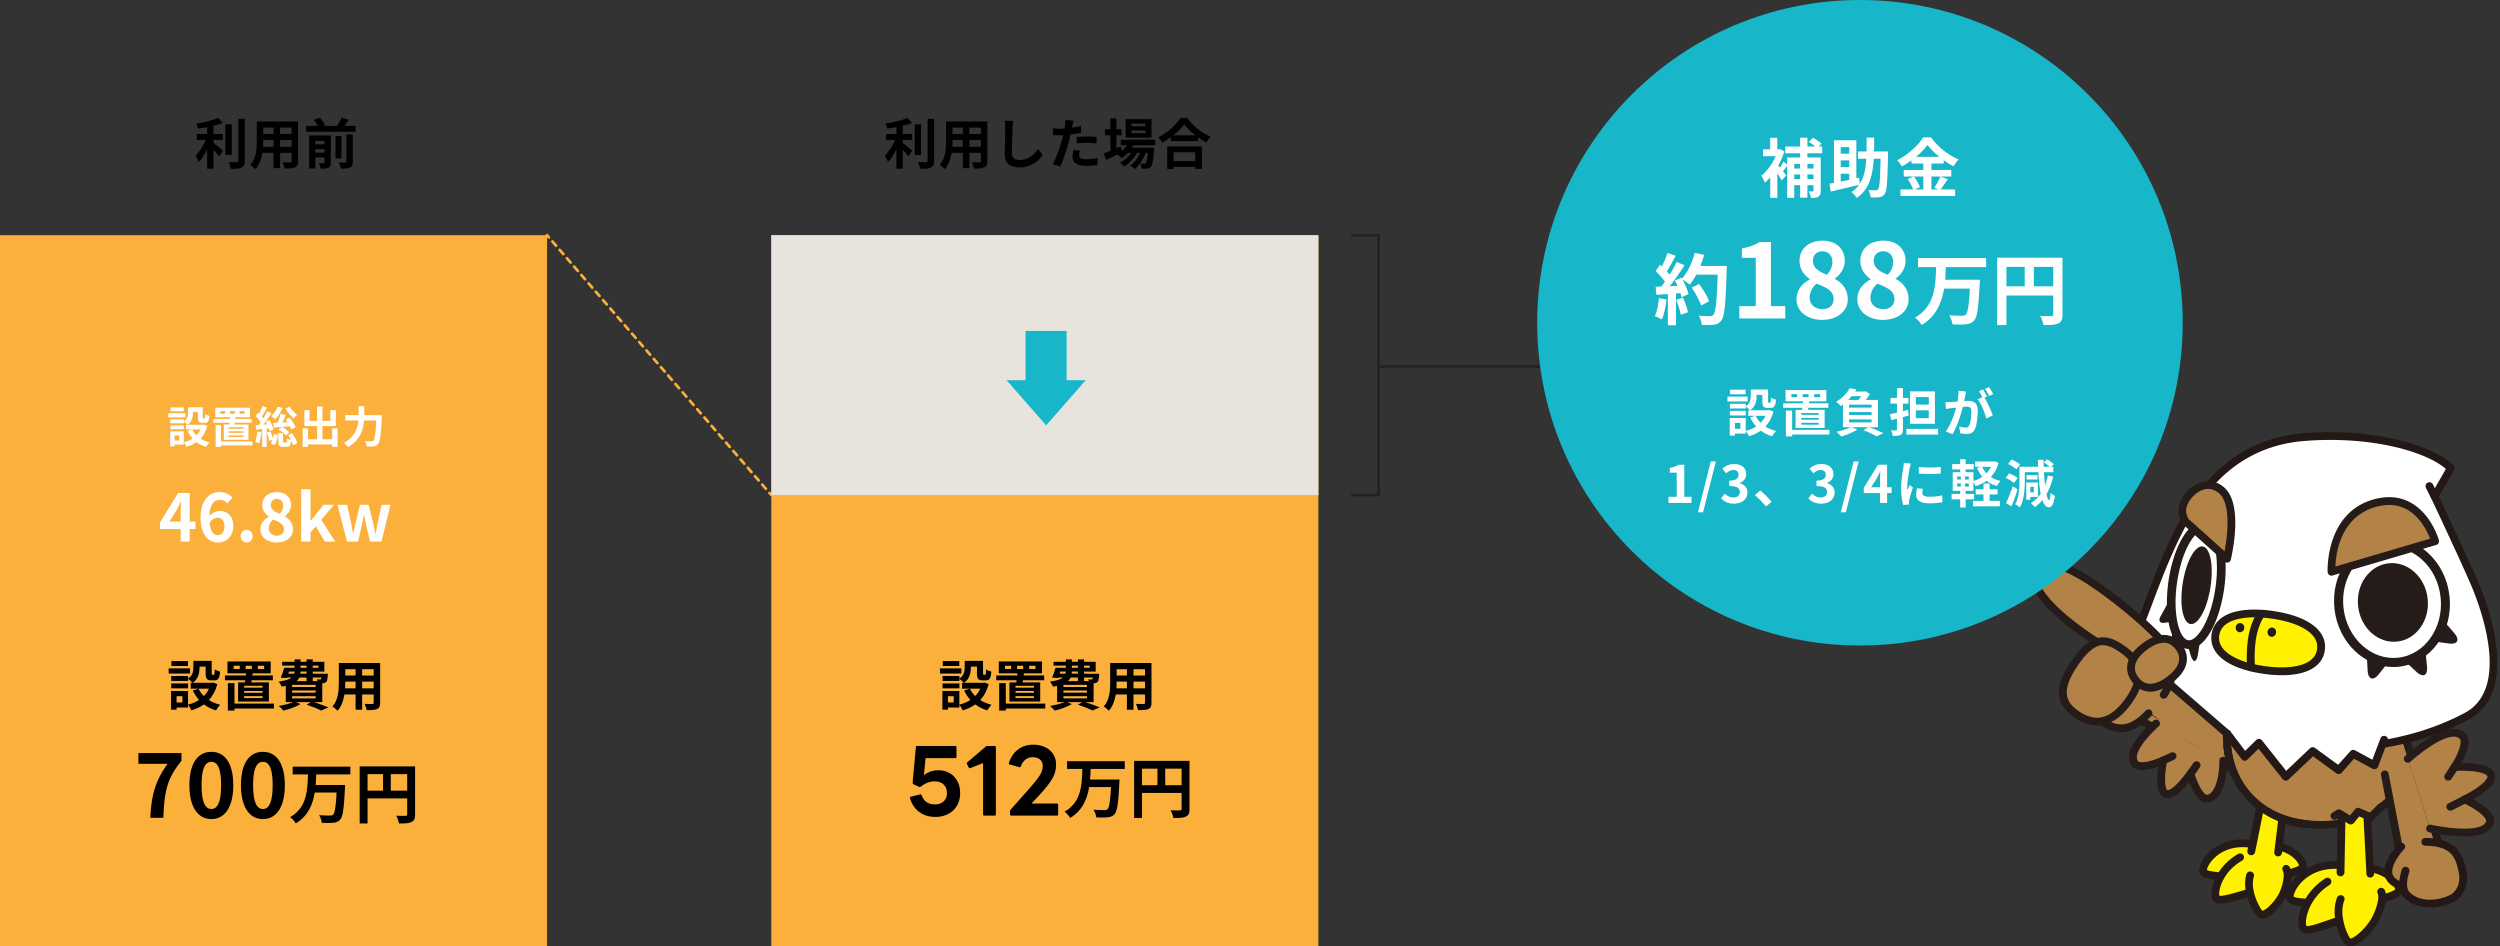
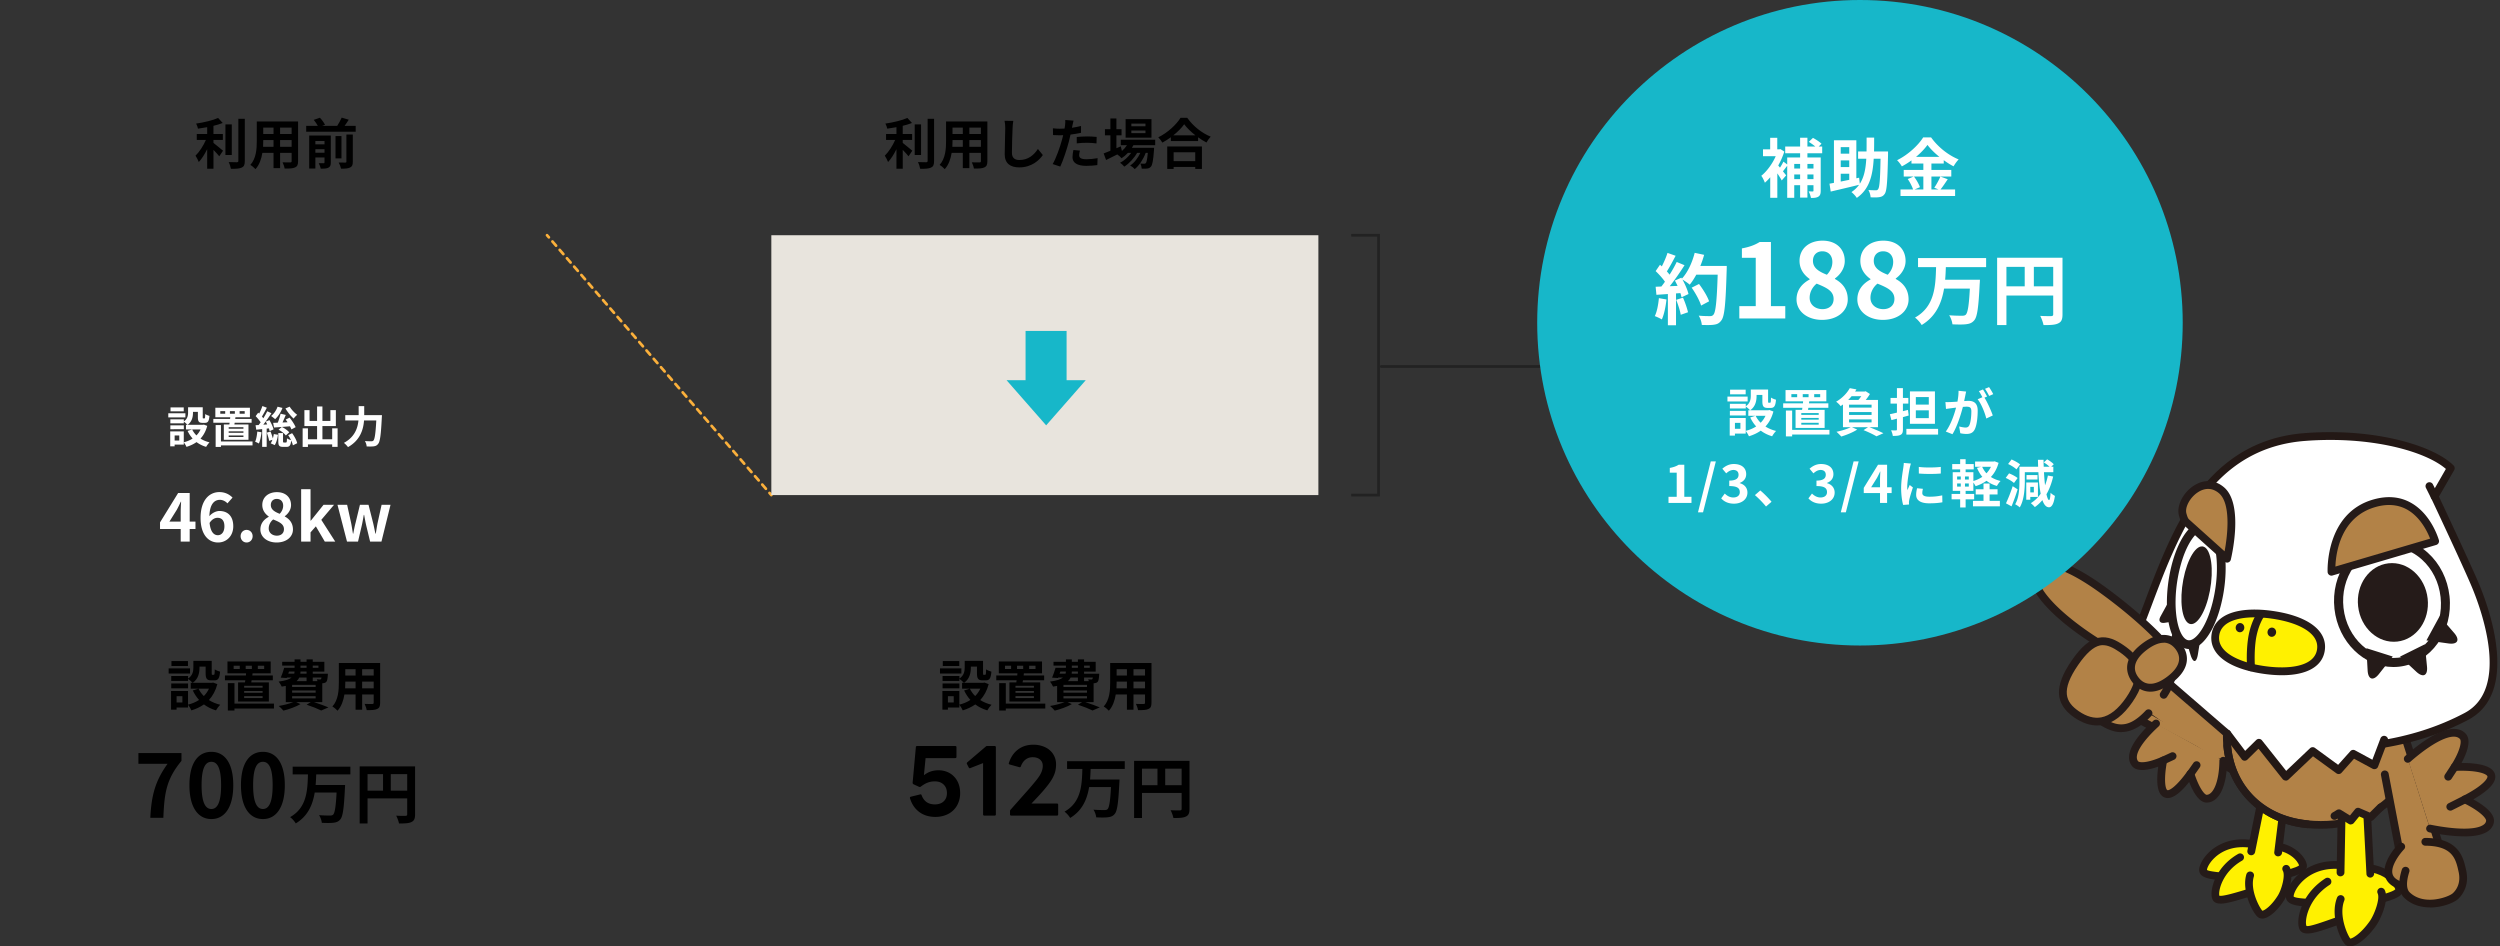
<svg xmlns="http://www.w3.org/2000/svg" width="914" height="346" fill="none">
  <rect width="100%" height="100%" fill="#333333" stroke="none" />
  <path d="M823.088 285.087l-45.092-24.214 11.193-14.283 45.913 38.042" fill="#B28247" />
  <path d="M823.089 286.522a1.5 1.5 0 01-.684-.159l-45.092-24.215a1.474 1.474 0 01-.73-.956c-.091-.41 0-.843.274-1.162l11.193-14.283c.228-.296.593-.501.98-.547.388-.045.775.069 1.072.319l45.89 38.042c.615.501.684 1.412.182 2.005a1.437 1.437 0 01-2.006.182l-44.773-37.108-9.256 11.8 43.588 23.417c.684.365.958 1.23.57 1.936a1.421 1.421 0 01-1.254.752l.046-.023z" fill="#251B19" />
  <path d="M812.852 278.14c-.091 8.702-2.667 13.85-6.087 13.873-2.029 0-4.263-3.85-5.95-9.112-3.51 4.875-7.067 8.246-9.05 7.266-1.983-.979-1.983-6.082-.889-12.141-4.765 2.073-8.959 2.825-10.282 1.162-2.348-2.962.889-8.452 7.683-14.67" fill="#B28247" />
  <path d="M806.765 293.425c-2.735 0-4.901-3.691-6.406-7.54-3.83 4.829-6.93 6.697-9.232 5.558-2.257-1.093-2.941-4.852-2.075-11.162-3.442 1.23-7.751 2.096-9.575-.205-2.849-3.576-.137-9.317 7.82-16.606a1.433 1.433 0 012.006.091c.524.569.501 1.48-.091 2.004-6.292 5.786-9.188 10.661-7.523 12.734.41.524 3.077.843 8.594-1.572a1.463 1.463 0 011.459.183c.41.318.616.865.524 1.366-1.345 7.313-.501 10.297.114 10.593.57.273 3.146-1.071 7.273-6.811a1.405 1.405 0 011.367-.57c.525.091.981.456 1.14.98 1.961 6.082 3.967 8.109 4.582 8.109 2.257 0 4.583-4.305 4.674-12.46a1.42 1.42 0 011.413-1.412c.798 0 1.414.66 1.414 1.435-.092 9.385-2.964 15.262-7.501 15.285h-.022.045z" fill="#251B19" />
  <path d="M800.839 284.336c-.273 0-.57-.092-.82-.251a1.423 1.423 0 01-.342-1.982l2.257-3.212a1.423 1.423 0 012.325 1.64l-2.257 3.212a1.428 1.428 0 01-1.163.615v-.022zM790.877 279.461a1.42 1.42 0 01-1.299-.82c-.342-.706 0-1.549.683-1.891l3.443-1.594c.706-.342 1.573 0 1.892.683.342.706 0 1.549-.684 1.891l-3.442 1.594a1.494 1.494 0 01-.593.137z" fill="#251B19" />
  <path d="M814.997 322.605c.684 3.554 4.035 1.936 11.375-.364 7.341-2.278 15.411-3.508 15.639-5.581.228-2.073-5.562-10.183-17.918-6.333-7.341 2.278-9.78 8.702-9.096 12.278z" fill="#FFF100" />
  <path d="M817.343 326.114c-.775 0-1.459-.16-2.051-.502-.889-.523-1.459-1.435-1.71-2.733-.775-4.1 1.869-11.344 10.076-13.896 8.617-2.688 13.952.205 16.346 2.187 2.165 1.777 3.556 4.101 3.396 5.65-.25 2.414-3.944 3.394-10.053 4.965-2.143.57-4.377 1.139-6.566 1.823-.934.296-1.801.569-2.598.82-2.987.957-5.175 1.663-6.862 1.663l.022.023zm12.995-15.377c-1.687 0-3.625.274-5.836.957-6.771 2.119-8.64 7.973-8.116 10.638.046.251.16.684.365.82.752.456 3.579-.455 6.565-1.435.821-.25 1.687-.547 2.622-.843 2.257-.706 4.605-1.321 6.702-1.868 2.987-.774 7.044-1.845 7.911-2.619-.16-.547-.958-2.119-2.964-3.508-1.573-1.094-3.944-2.164-7.249-2.164v.022z" fill="#251B19" />
  <path d="M821.743 321.398c-7.568-1.071-15.661-.866-16.254-3.03-.593-2.118 5.107-11.845 17.827-9.795 3.921.638 6.953 1.709 6.953 1.709" fill="#FFF100" />
  <path d="M821.743 322.811h-.205c-2.257-.319-4.514-.524-6.725-.707-6.269-.546-10.031-.888-10.715-3.348-.41-1.504.662-4.032 2.69-6.31 1.87-2.096 7.273-6.811 16.733-5.285 4.013.638 7.067 1.731 7.204 1.777.753.273 1.117 1.07.867 1.822-.274.752-1.072 1.139-1.824.866-.023 0-2.964-1.048-6.68-1.64-7.09-1.139-11.398 1.708-13.336 3.53-2.166 2.005-2.918 4.032-2.872 4.534.592.546 4.992.934 8.207 1.23 2.12.182 4.536.41 6.861.729.776.114 1.323.82 1.209 1.617a1.426 1.426 0 01-1.414 1.23v-.045z" fill="#251B19" />
  <path d="M821.698 312.127c-11.011 4.556-12.538 14.488-11.444 16.242 1.208 2.004 10.076-1.686 18.694-3.827l3.26-8.975" fill="#FFF100" />
  <path d="M811.85 330.35c-1.345 0-2.28-.364-2.827-1.253-.616-1.025-.661-2.961-.091-5.171.57-2.232 2.644-7.881 9.346-11.731a1.418 1.418 0 011.938.524c.388.683.16 1.549-.524 1.936-7.318 4.214-8.731 11.185-8.298 12.825 1.254.296 5.973-1.116 9.438-2.164 2.393-.729 5.106-1.526 7.751-2.187.752-.205 1.527.274 1.732 1.048a1.444 1.444 0 01-1.048 1.731c-2.576.638-5.13 1.413-7.615 2.164-4.354 1.299-7.637 2.301-9.825 2.301l.023-.023z" fill="#251B19" />
  <path d="M822.656 320.031c-1.71 5.559 2.348 13.099 3.716 14.169 1.185.912 4.673-1.344 7.614-6.036 1.322-2.119 3.305-7.996 1.846-10.524" fill="#FFF100" />
  <path d="M827.033 335.818c-.707 0-1.209-.251-1.528-.502-1.869-1.457-6.087-9.59-4.217-15.695a1.42 1.42 0 011.778-.934 1.4 1.4 0 01.935 1.777c-1.482 4.852 2.074 11.413 3.123 12.506.798-.114 3.237-1.708 5.653-5.558 1.391-2.21 2.804-7.358 1.824-9.066a1.417 1.417 0 01.524-1.937 1.418 1.418 0 011.938.524c1.892 3.303-.57 9.909-1.869 12.005-2.348 3.759-5.335 6.447-7.592 6.857-.205.045-.41.045-.592.045l.023-.022z" fill="#251B19" />
  <path d="M823.066 312.924l4.811-25.467h8.001l-2.986 24.214" fill="#FFF100" />
  <path d="M832.892 313.083h-.183a1.404 1.404 0 01-1.231-1.594l2.781-22.598h-5.22l-4.582 22.643a1.43 1.43 0 01-1.687 1.117 1.429 1.429 0 01-1.117-1.686l4.81-23.782a1.434 1.434 0 011.39-1.139h8.002c.411 0 .798.182 1.072.478.273.296.387.706.342 1.117l-2.964 24.191a1.426 1.426 0 01-1.413 1.253z" fill="#251B19" />
  <path d="M875.385 263.811c1.915 8.11 8.526 13.645 7.021 16.766-10.053 20.775-28.952 21.709-38.732 20.775-16.892-1.618-29.522-14.01-29.522-31.96 0-17.95 13.747-32.461 30.731-32.461 16.983 0 26.376 9.476 30.502 26.88z" fill="#B28247" />
  <path d="M848.371 302.992c-1.755 0-3.374-.091-4.833-.228-18.146-1.731-30.821-15.444-30.821-33.372 0-17.927 14.43-33.896 32.144-33.896 17.713 0 27.424 9.157 31.892 27.973.89 3.714 2.873 6.971 4.469 9.591 1.983 3.257 3.556 5.808 2.439 8.109-8.822 18.224-24.37 21.823-35.29 21.823zm-3.51-64.626c-16.164 0-29.295 13.919-29.295 31.049s11.353 28.93 28.223 30.525c12.06 1.161 28.291-1.39 37.296-19.978.433-.889-.958-3.166-2.303-5.376-1.709-2.802-3.83-6.265-4.81-10.433-4.172-17.586-13.427-25.787-29.134-25.787h.023z" fill="#251B19" />
  <path d="M847.231 332.013c.753 3.941 4.469 2.142 12.584-.41 8.116-2.528 17.053-3.895 17.303-6.173.251-2.278-6.178-11.253-19.81-6.993-8.116 2.528-10.829 9.636-10.077 13.576z" fill="#FFF100" />
  <path d="M849.83 335.726c-.844 0-1.551-.159-2.189-.524-.935-.569-1.55-1.549-1.824-2.916-.866-4.487 2.052-12.414 11.034-15.216 9.461-2.962 15.32.228 17.964 2.392 2.371 1.936 3.876 4.442 3.716 6.127-.274 2.574-4.309 3.622-11.034 5.376-2.371.615-4.833 1.253-7.272 2.005-1.026.319-1.983.638-2.872.911-3.306 1.071-5.7 1.845-7.523 1.845zm-1.209-3.986c.114.546.274.865.479 1.002.889.524 3.898-.456 7.386-1.572.889-.296 1.87-.592 2.896-.934 2.484-.774 5.083-1.458 7.386-2.05 3.533-.911 8.366-2.187 8.959-3.075-.046-.205-.821-2.096-3.26-3.873-2.189-1.594-6.999-3.895-14.772-1.458-7.592 2.37-9.666 8.953-9.096 11.96h.022z" fill="#251B19" />
  <path d="M855.346 330.647c-8.435-.752-17.371-.092-18.146-2.438-.776-2.323 4.969-13.371 19.172-11.822 4.377.478 7.774 1.503 7.774 1.503" fill="#FFF100" />
  <path d="M855.346 332.059h-.137c-2.508-.228-5.038-.319-7.478-.41-6.634-.251-11.033-.41-11.877-3.007-.524-1.595.502-4.396 2.599-6.971 1.938-2.391 7.591-7.858 18.078-6.719 4.445.478 7.888 1.526 8.025 1.549a1.43 1.43 0 01.957 1.776 1.431 1.431 0 01-1.778.957c-.023 0-3.329-1.002-7.523-1.458-8.139-.888-12.789 2.665-14.864 4.875-2.211 2.369-2.872 4.579-2.781 5.125.661.684 5.654.889 9.278 1.026 2.371.091 5.039.182 7.637.432a1.433 1.433 0 011.3 1.549 1.433 1.433 0 01-1.414 1.299l-.022-.023z" fill="#251B19" />
  <path d="M853.843 320.715c-11.901 5.649-13.04 16.697-11.764 18.611 1.459 2.141 11.057-2.438 20.449-5.285l3.101-10.114" fill="#FFF100" />
  <path d="M843.605 341.284c-1.231 0-2.143-.341-2.69-1.161-.729-1.071-.866-3.167-.365-5.604.502-2.483 2.462-8.77 9.621-13.395a1.409 1.409 0 011.96.433c.411.661.228 1.549-.433 1.959-8.23 5.308-9.187 13.668-8.435 15.012.958.387 6.429-1.595 10.418-3.007 2.599-.934 5.54-1.982 8.435-2.847a1.431 1.431 0 011.778.956 1.43 1.43 0 01-.957 1.777c-2.804.866-5.608 1.845-8.298 2.802-4.97 1.777-8.663 3.075-11.057 3.075h.023z" fill="#251B19" />
  <path d="M855.757 328.688c-2.417 6.15 1.322 14.487 2.735 15.672 1.209 1.002 5.312-1.481 9.028-6.674 1.664-2.324 4.423-8.862 3.078-11.664" fill="#FFF100" />
  <path d="M859.199 346a2.548 2.548 0 01-1.618-.547c-1.938-1.617-5.791-10.592-3.146-17.289a1.42 1.42 0 011.846-.798c.73.297 1.095 1.117.798 1.846-2.143 5.398 1.186 12.733 2.211 13.941.89-.091 3.876-1.845 7.045-6.31 1.778-2.483 3.875-8.292 2.941-10.205-.342-.707-.046-1.549.661-1.914.706-.342 1.55-.046 1.915.661 1.755 3.599-1.573 10.843-3.192 13.098-3.009 4.214-6.566 7.153-9.028 7.472-.159 0-.296.022-.433.022V346z" fill="#251B19" />
  <path d="M855.688 320.829l.524-30.479h8.868l1.504 29.066" fill="#FFF100" />
  <path d="M866.584 320.851c-.752 0-1.39-.592-1.413-1.344l-1.436-27.723h-6.11l-.501 27.222c0 .775-.707 1.39-1.459 1.39-.798 0-1.414-.661-1.391-1.458l.524-28.611c0-.775.639-1.39 1.414-1.39h8.845c.752 0 1.391.592 1.413 1.344l1.505 29.067a1.44 1.44 0 01-1.345 1.503h-.068.022z" fill="#251B19" />
  <path d="M848.348 287.183l4.627 11.117 2.143-.957 5.221 2.87 3.237-3.872 4.058 1.845 4.696-10.183" fill="#B28247" />
  <path d="M859.474 301.443c-.251 0-.525-.068-.753-.205l-3.624-2.232-.867.524c-.661.41-1.55.182-1.96-.479a1.433 1.433 0 01.478-1.959l1.619-.979a1.439 1.439 0 011.482 0l3.305 2.027 1.847-2.278a1.418 1.418 0 011.664-.41l3.739 1.617 2.895-2.87c.57-.547 1.459-.547 2.006 0 .547.57.547 1.458 0 2.005l-3.579 3.553a1.44 1.44 0 01-1.573.296l-3.625-1.571-1.96 2.392a1.418 1.418 0 01-1.117.523l.023.046z" fill="#251B19" />
  <path d="M876.366 260.212l17.303 54.694-15.32 2.118-6.474-33.919" fill="#B28247" />
  <path d="M878.348 318.46a1.397 1.397 0 01-1.39-1.162l-6.475-33.919c-.136-.774.365-1.526 1.14-1.663.775-.137 1.528.365 1.664 1.139l6.224 32.575 12.31-1.709-16.801-53.076a1.417 1.417 0 01.935-1.777c.752-.25 1.55.182 1.778.934l17.303 54.694c.136.41.068.843-.16 1.185a1.449 1.449 0 01-1.003.66l-15.319 2.119h-.206z" fill="#251B19" />
  <path d="M900.279 318.528c-.547-4.921-2.918-10.069-12.607-10.821-2.325-.273-3.602-1.868-3.602-1.868l-5.334 2.461s-11.353 11.617-.889 16.036l.342.069c0 2.05 3.305 5.125 3.989 4.761 5.471 1.776 13.086.364 15.411-1.094 1.413-.888 3.26-4.51 2.69-9.544zM888.425 302.924c12.493 2.46 21.224 1.845 21.908-2.574.342-2.255-3.579-5.376-9.142-8.11 5.996-3.098 10.327-6.492 9.575-8.861-.752-2.369-6.429-3.212-13.359-2.984 3.1-4.966 4.605-9.476 2.964-11.23-3.192-3.417-10.943.205-20.107 8.246" fill="#B28247" />
  <path d="M900.872 305.771c-4.103 0-8.754-.683-12.72-1.457-.775-.16-1.277-.912-1.117-1.663.159-.775.912-1.276 1.664-1.117 9.575 1.891 16.596 1.891 19.263 0 .57-.387.867-.842.958-1.412.137-.888-2.006-3.485-8.367-6.606a1.414 1.414 0 01-.798-1.253c0-.524.297-1.025.776-1.276 7.819-4.032 9.05-6.583 8.868-7.175-.206-.661-2.759-2.324-11.946-1.982-.547 0-1.026-.25-1.277-.706a1.4 1.4 0 01.023-1.458c3.511-5.604 3.784-8.816 3.146-9.499-2.348-2.529-9.461.752-18.124 8.337a1.414 1.414 0 01-2.006-.136 1.413 1.413 0 01.137-2.005c10.532-9.226 18.374-12.119 22.09-8.155 2.257 2.415.434 7.13-1.504 10.729 7.249 0 11.353 1.367 12.196 4.009.866 2.688-1.801 5.809-7.888 9.294 4.127 2.301 8.002 5.308 7.523 8.338-.205 1.321-.957 2.46-2.142 3.303-1.984 1.389-5.153 1.913-8.732 1.913l-.023-.023z" fill="#251B19" />
  <path d="M895.834 296.363a1.453 1.453 0 01-1.277-.774c-.365-.706-.068-1.549.638-1.914l5.38-2.711a1.44 1.44 0 011.915.638c.365.706.069 1.549-.638 1.914l-5.38 2.711a1.648 1.648 0 01-.638.159v-.023zM895.059 285.383c-.274 0-.547-.068-.775-.227a1.43 1.43 0 01-.41-1.982l2.348-3.577a1.43 1.43 0 112.393 1.572l-2.348 3.577c-.273.41-.729.637-1.185.637h-.023z" fill="#251B19" />
  <path d="M878.121 325.27c-.137 0-.273 0-.387-.045-3.192-.911-5.13-2.574-5.768-4.898-1.368-5.08 4.24-11.116 4.901-11.777a1.413 1.413 0 012.007-.045 1.41 1.41 0 01.045 2.004c-1.436 1.504-5.015 6.082-4.195 9.066.365 1.322 1.642 2.278 3.785 2.916.752.205 1.185 1.003.98 1.754a1.436 1.436 0 01-1.368 1.025z" fill="#231815" />
  <path d="M888.38 331.74c-3.283 0-6.725-.911-9.416-3.531-2.621-2.551-1.892-7.016-.843-10.319a1.421 1.421 0 011.801-.911 1.42 1.42 0 01.912 1.799c-1.14 3.531-1.094 6.242.114 7.427 5.243 5.102 14.293 1.754 15.798.364 1.186-1.093 3.032-3.531 2.143-7.722-1.026-4.716-2.097-9.59-12.196-9.659a1.426 1.426 0 01-1.414-1.435 1.42 1.42 0 011.414-1.412c12.378.091 13.929 7.198 14.954 11.914 1.254 5.786-1.664 9.203-2.986 10.433-1.482 1.366-5.745 3.098-10.304 3.098l.023-.046z" fill="#231815" />
  <path d="M829.152 272.672c-17.302-1.822-30.092-5.376-42.242-12.665-12.151-7.312-10.533-18.429-7.409-24.807 4.24-8.679 9.118-25.24 16.641-40.274 7.523-15.035 20.427-33.076 46.324-35.126 25.897-2.051 46.779 4.624 53.55 11.389l-5.927 10.32s11.74 24.92 14.954 32.643c3.215 7.722 14.727 38.224-3.328 47.791-17.098 9.044-39.872 14.169-72.563 10.729z" fill="#fff" />
  <path d="M848.782 275.178c-6.292 0-12.881-.364-19.765-1.093-18.192-1.914-31.004-5.764-42.836-12.871-11.968-7.198-11.945-18.474-7.956-26.652 1.755-3.576 3.602-8.542 5.768-14.26 3.032-8.064 6.474-17.221 10.874-26.014 11.261-22.552 26.809-34.284 47.486-35.924 25.806-2.027 47.418 4.556 54.667 11.8.456.456.547 1.162.228 1.709l-5.563 9.681c1.893 4.032 11.764 25.08 14.682 32.028 3.807 9.135 14.772 39.682-3.99 49.591-15.16 8.019-32.805 11.982-53.595 11.982v.023zm-19.469-3.918c29.043 3.053 52.501-.41 71.742-10.592 16.619-8.793 6.246-37.427 2.69-45.992-3.169-7.609-14.818-32.348-14.932-32.575a1.427 1.427 0 01.046-1.322l5.357-9.339c-7.5-6.492-27.584-12.119-51.635-10.228-26.103 2.05-38.276 20.593-45.161 34.329-4.331 8.656-7.751 17.745-10.76 25.741-2.189 5.808-4.058 10.82-5.882 14.51-1.664 3.417-6.109 15.171 6.862 22.962 11.444 6.879 23.891 10.615 41.65 12.483l.023.023z" fill="#231815" />
  <path d="M814.266 268.253l6.406 8.452 5.174-5.103 9.803 12.347 9.848-9.34 9.507 6.925 5.311-5.968 7.751 4.191 3.557-9.34" fill="#fff" />
  <path d="M835.65 285.361h-.091a1.506 1.506 0 01-1.026-.524l-8.823-11.117-4.058 3.987a1.44 1.44 0 01-1.094.41 1.356 1.356 0 01-1.026-.57l-6.383-8.451a1.441 1.441 0 01.274-2.005c.615-.478 1.527-.341 2.006.274l5.403 7.153 4.035-3.964c.296-.273.684-.456 1.094-.41.41.023.775.228 1.026.547l8.845 11.139 8.709-8.269a1.416 1.416 0 011.823-.114l8.458 6.173 4.468-4.989a1.395 1.395 0 011.733-.296l6.315 3.417 2.963-7.813a1.415 1.415 0 011.847-.82 1.412 1.412 0 01.82 1.845l-3.556 9.34a1.37 1.37 0 01-.843.82 1.444 1.444 0 01-1.186-.092l-6.748-3.644-4.559 5.125c-.479.547-1.3.638-1.892.205l-8.549-6.219-8.982 8.52c-.274.25-.616.387-.98.387l-.023-.045zM890.089 182.921a1.455 1.455 0 01-1.277-.775l-1.892-3.781a1.438 1.438 0 01.638-1.914c.707-.341 1.573-.068 1.915.638l1.892 3.781a1.437 1.437 0 01-.638 1.914 1.648 1.648 0 01-.638.159v-.022z" fill="#231815" />
  <path d="M848.554 237.569c-.98 6.948-10.054 8.884-20.723 7.381-10.669-1.504-18.853-5.855-17.872-12.802.98-6.948 10.053-8.884 20.722-7.381 10.669 1.504 18.853 5.854 17.873 12.802z" fill="#FFF100" />
  <path d="M834.306 246.863c-2.052 0-4.286-.159-6.68-.501-5.767-.82-10.578-2.392-13.883-4.578-3.944-2.597-5.745-5.991-5.198-9.841.547-3.85 3.215-6.606 7.706-8.019 3.807-1.184 8.845-1.389 14.612-.569 5.768.82 10.578 2.392 13.884 4.579 3.944 2.596 5.745 5.991 5.197 9.84-.82 5.877-6.542 9.089-15.638 9.089zm-10.054-21.162c-2.735 0-5.175.319-7.158.934-3.42 1.071-5.357 2.984-5.745 5.695-.387 2.711.958 5.08 3.944 7.062 2.964 1.959 7.363 3.394 12.721 4.146 8.663 1.23 18.215.227 19.104-6.174.387-2.71-.958-5.08-3.944-7.061-2.964-1.959-7.364-3.395-12.721-4.146a43.464 43.464 0 00-6.201-.456z" fill="#251B19" />
  <path d="M832.133 231.354c.13-.922-.462-1.768-1.323-1.888-.86-.121-1.662.528-1.792 1.45-.13.922.463 1.767 1.323 1.888.86.121 1.663-.528 1.792-1.45zM820.501 229.692c.129-.922-.463-1.768-1.323-1.888-.861-.121-1.663.528-1.793 1.45-.129.922.463 1.767 1.323 1.888.86.121 1.663-.529 1.793-1.45zM822.952 245.383c-.729 0-1.368-.57-1.413-1.299 0-.205-.388-4.852.273-10 .775-6.173 3.237-9.773 3.351-9.932a1.407 1.407 0 011.984-.364c.638.455.798 1.321.364 1.981-.068.091-2.165 3.281-2.849 8.679-.616 4.83-.251 9.363-.251 9.408.068.775-.524 1.458-1.299 1.527h-.16zM865.148 236.977l.456 8.11c.183 3.394 2.052 3.986 4.149 1.321l5.039-6.378M877.459 240.052l5.95 5.535c2.485 2.301 4.24 1.436 3.898-1.936l-.798-8.087M887.104 234.129l8.047 1.117c3.351.478 4.308-1.253 2.097-3.827l-5.312-6.151" fill="#251B19" />
-   <path d="M876.954 242.113c10.711-1.189 18.308-11.925 16.968-23.979-1.341-12.053-11.111-20.861-21.822-19.672-10.712 1.19-18.308 11.925-16.968 23.979 1.34 12.054 11.11 20.861 21.822 19.672z" fill="#fff" />
  <path d="M875.021 243.856c-10.76 0-20.176-9.089-21.543-21.253-.684-6.242.82-12.346 4.263-17.198 3.488-4.921 8.503-7.973 14.157-8.611 5.653-.638 11.239 1.253 15.707 5.285 4.422 3.986 7.249 9.613 7.933 15.854 1.436 12.939-6.816 24.511-18.42 25.81-.707.068-1.413.113-2.12.113h.023zm-.98-43.85c-.593 0-1.186.023-1.756.091-4.696.524-8.913 3.098-11.831 7.221-2.964 4.191-4.264 9.499-3.671 14.921 1.231 11.116 10.213 19.294 19.993 18.223 9.78-1.093 16.733-11.025 15.502-22.164-.593-5.422-3.032-10.319-6.862-13.759-3.283-2.961-7.272-4.556-11.375-4.556v.023z" fill="#251B19" />
  <path d="M876.432 234.561c7.02-.779 11.999-7.817 11.12-15.72-.879-7.902-7.282-13.677-14.302-12.897-7.02.779-11.999 7.817-11.12 15.72.879 7.902 7.282 13.676 14.302 12.897z" fill="#251B19" />
  <path d="M852.383 209.026s-1.071-20.251 15.639-25.035c17.006-4.852 22.25 13.873 22.25 13.873l-37.889 11.162z" fill="#B28247" />
  <path d="M852.383 210.461a1.37 1.37 0 01-.821-.273 1.404 1.404 0 01-.592-1.093c0-.205-.935-21.436 16.687-26.47 5.106-1.458 9.757-1.071 13.769 1.184 7.5 4.192 10.122 13.281 10.236 13.668a1.438 1.438 0 01-.98 1.754l-37.889 11.162a1.273 1.273 0 01-.41.068zm21.042-25.832c-1.596 0-3.26.251-4.993.752-12.743 3.645-14.43 16.834-14.613 21.755l34.629-10.206c-.981-2.505-3.534-7.904-8.435-10.638-2.006-1.116-4.195-1.663-6.588-1.663zM804.852 231.1l-1.277 7.995c-.524 3.349-1.778 3.44-2.758.182l-1.801-5.922" fill="#251B19" />
  <path d="M799.881 232.808l-4.149 3.759c-2.28 2.073-3.328 1.116-2.303-2.119l2.485-7.995M794.844 227.159l-3.442.547c-1.687.273-2.394-.729-1.573-2.233l4.057-7.403" fill="#251B19" />
  <path d="M794.707 210.575c-2.189 11.846-.297 22.962 4.263 24.853 4.559 1.868 10.03-6.219 12.219-18.065 2.188-11.845.296-22.961-4.263-24.852-4.56-1.868-10.031 6.219-12.219 18.064z" fill="#fff" />
  <path d="M800.315 237.273a5.165 5.165 0 01-1.937-.387c-6.133-2.529-7.273-15.582-5.221-26.607 1.733-9.362 5.426-16.584 9.62-18.884 1.596-.866 3.26-1.003 4.765-.388 6.132 2.506 7.272 15.582 5.22 26.607-1.732 9.362-5.425 16.584-9.62 18.884-.935.501-1.892.775-2.827.775zm5.266-43.441c-.41 0-.843.114-1.299.387-2.736 1.481-6.246 7.221-8.002 16.652-2.211 11.891-.023 21.709 3.306 23.076.615.251 1.276.182 2.029-.228 2.713-1.481 6.246-7.221 8.001-16.652 2.212-11.891.023-21.709-3.305-23.075a1.96 1.96 0 00-.73-.137v-.023z" fill="#251B19" />
  <path d="M798.217 211.897c-1.482 7.767-.501 14.988 2.166 16.127 2.69 1.139 6.064-4.214 7.546-11.982 1.481-7.767.501-14.989-2.166-16.128-2.69-1.139-6.064 4.215-7.546 11.983z" fill="#251B19" />
  <path d="M814.198 204.243s4.742-19.272-2.006-25.012c-7.044-5.991-15.662 3.531-14.203 8.861.411 1.503.707 2.164 1.277 2.734l14.932 13.417z" fill="#B28247" />
  <path d="M814.197 205.678c-.342 0-.684-.137-.957-.365l-14.932-13.417c-.889-.888-1.254-1.845-1.687-3.417-.958-3.508 1.504-8.428 5.494-10.957 3.716-2.369 7.728-2.141 10.988.638 7.34 6.242 2.667 25.627 2.485 26.447a1.443 1.443 0 01-1.368 1.094l-.023-.023zm-6.885-26.926c-1.527 0-2.826.615-3.67 1.162-2.918 1.845-4.924 5.513-4.286 7.814.388 1.389.616 1.799.912 2.118l13.04 11.709c1.185-6.219 2.303-17.541-2.052-21.231-1.368-1.162-2.735-1.572-3.944-1.572z" fill="#251B19" />
  <path d="M781.074 257.205l8.116-10.615 25.077 21.663-3.443 9.818" fill="#B28247" />
  <path d="M814.267 269.666c-.319 0-.661-.114-.935-.342l-23.937-20.684-10.281 13.098a1.443 1.443 0 01-2.006.251 1.44 1.44 0 01-.251-2.005l11.193-14.283c.251-.296.593-.501.98-.546.388-.046.776.091 1.072.341l25.054 21.664c.592.524.661 1.412.137 2.004a1.448 1.448 0 01-1.072.502h.046z" fill="#251B19" />
-   <path d="M765.367 261.533c7.683 6.128 12.835 6.993 22.501-5.125 8.024-10.046 6.223-18.11 0-23.076-6.201-4.966-16.277-2.665-22.501 5.125-6.224 7.791-7.705 16.948 0 23.076z" fill="#B28247" />
+   <path d="M765.367 261.533c7.683 6.128 12.835 6.993 22.501-5.125 8.024-10.046 6.223-18.11 0-23.076-6.201-4.966-16.277-2.665-22.501 5.125-6.224 7.791-7.705 16.948 0 23.076" fill="#B28247" />
  <path d="M775.603 267.684c-3.739 0-7.341-2.005-11.125-5.035-7.614-6.082-7.705-15.695-.205-25.057 3.214-4.009 7.5-6.811 12.059-7.836 4.697-1.071 9.119-.183 12.448 2.483 7.659 6.127 8.936 14.351 3.465 22.574a1.408 1.408 0 01-1.984.387 1.43 1.43 0 01-.41-1.981c6.224-9.386.866-15.787-2.872-18.794-2.668-2.118-6.224-2.824-10.054-1.936-3.944.889-7.66 3.326-10.464 6.834-2.439 3.053-9.643 13.577-.25 21.071 6.702 5.331 11.353 6.72 18.26-.615a1.433 1.433 0 012.006-.068 1.43 1.43 0 01.069 2.004c-3.967 4.215-7.546 5.923-10.989 5.923l.046.046z" fill="#251B19" />
  <path d="M794.935 243.105c2.895-3.531-13.701-18.406-26.308-27.518-12.607-9.112-21.383-11.595-24.256-8.064-2.895 3.531.752 11.094 13.017 20.661 12.242 9.59 28.474 17.563 31.369 14.032" fill="#B28247" />
  <path d="M794.935 244.54c-.319 0-.638-.114-.889-.319a1.416 1.416 0 01-.205-2.005c.889-2.027-9.643-13.622-26.034-25.468-13.519-9.772-20.472-10.592-22.319-8.314-.501.615-.706 1.412-.592 2.437.205 1.891 1.937 7.267 13.359 16.219 13.564 10.616 27.698 16.311 29.385 14.238a1.418 1.418 0 012.006-.205c.616.501.707 1.389.205 2.004-4.331 5.285-23.845-6.378-33.352-13.804-8.777-6.857-13.906-13.281-14.453-18.133-.205-1.777.228-3.348 1.208-4.556 3.693-4.51 12.994-1.731 26.194 7.814 10.099 7.289 26.399 21.094 27.197 27.107.159 1.208-.251 2.005-.616 2.461a1.406 1.406 0 01-1.094.524z" fill="#251B19" />
  <path d="M758.642 242.239c-6.634 9.613-5.289 14.898.547 18.93 5.836 4.032 12.607 4.328 19.241-5.285s3.055-14.716-2.781-18.748c-5.836-4.032-10.373-4.51-17.007 5.103z" fill="#B28247" />
  <path d="M766.667 265.224c-2.713 0-5.494-.98-8.298-2.893-7.181-4.966-7.477-11.413-.912-20.912 3.42-4.943 6.497-7.563 9.689-8.246 3.556-.752 6.702.979 9.324 2.779 2.348 1.617 5.608 4.237 6.634 8.087.98 3.69-.16 7.813-3.488 12.642-3.306 4.807-6.953 7.609-10.829 8.338-.707.136-1.413.205-2.12.205zm2.189-29.363c-.388 0-.753.045-1.118.114-2.393.524-4.992 2.824-7.933 7.084-6.52 9.454-4.65 13.622.182 16.948 2.873 1.982 5.654 2.757 8.253 2.255 3.123-.592 6.155-3.007 9.028-7.152 2.826-4.101 3.829-7.472 3.077-10.297-.593-2.232-2.348-4.305-5.494-6.469-2.439-1.686-4.309-2.46-5.973-2.46l-.022-.023z" fill="#251B19" />
  <path d="M784.015 236.453c-5.79 4.374-5.882 8.702-3.351 12.05 2.53 3.349 6.725 4.42 12.515.046 5.791-4.374 5.882-8.702 3.352-12.05-2.531-3.349-6.726-4.42-12.516-.046z" fill="#B28247" />
  <path d="M786.181 252.877c-3.442 0-5.631-2.164-6.634-3.508-1.641-2.164-4.559-7.859 3.625-14.055 3.009-2.278 5.836-3.349 8.435-3.167 2.37.16 4.468 1.367 6.064 3.486 1.595 2.118 2.188 4.464 1.709 6.788-.524 2.551-2.325 4.989-5.334 7.267-3.123 2.369-5.745 3.189-7.865 3.189zm4.856-17.882c-1.801 0-3.876.865-6.156 2.597-3.1 2.346-6.155 5.991-3.077 10.045 3.077 4.055 7.409 2.119 10.509-.227 2.44-1.845 3.876-3.713 4.263-5.581.319-1.527-.091-3.03-1.185-4.488-1.117-1.458-2.462-2.255-3.99-2.369h-.364v.023zM843.675 302.764h-.137c-18.146-1.731-30.821-15.444-30.821-33.372v-1.116c0-.775.615-1.435 1.413-1.435a1.42 1.42 0 011.414 1.412v1.116c0 16.652 11.353 28.93 28.245 30.548.775.068 1.368.774 1.277 1.549a1.432 1.432 0 01-1.414 1.298h.023z" fill="#251B19" />
  <path fill-rule="evenodd" clip-rule="evenodd" d="M199.673 85.621a.501.501 0 01.706.052l.661.766a.5.5 0 01-.757.654l-.661-.766a.5.5 0 01.051-.706zm1.984 2.299a.5.5 0 01.705.052l1.323 1.532a.5.5 0 01-.757.653l-1.323-1.532a.5.5 0 01.052-.705zm2.645 3.064a.501.501 0 01.706.052l1.322 1.532a.5.5 0 11-.757.654l-1.322-1.532a.5.5 0 01.051-.706zm2.645 3.065a.501.501 0 01.706.052l1.322 1.532a.5.5 0 11-.757.653l-1.322-1.532a.5.5 0 01.051-.705zm2.646 3.064a.5.5 0 01.705.052l1.322 1.532a.5.5 0 11-.757.654l-1.322-1.532a.5.5 0 01.052-.706zm2.645 3.065a.5.5 0 01.705.052l1.323 1.532a.5.5 0 01-.757.653l-1.323-1.532a.5.5 0 01.052-.705zm2.645 3.064a.5.5 0 01.705.052l1.323 1.533a.5.5 0 01-.757.653l-1.323-1.532a.501.501 0 01.052-.706zm2.645 3.065a.5.5 0 01.705.052l1.323 1.532a.5.5 0 01-.757.653l-1.323-1.532a.5.5 0 01.052-.705zm2.645 3.065a.5.5 0 01.706.051l1.322 1.533a.5.5 0 11-.757.653l-1.322-1.532a.5.5 0 01.051-.705zm2.645 3.064a.501.501 0 01.706.052l1.322 1.532a.5.5 0 11-.757.653l-1.322-1.532a.5.5 0 01.051-.705zm2.646 3.065a.5.5 0 01.705.051l1.322 1.533a.5.5 0 11-.757.653l-1.322-1.532a.5.5 0 01.052-.705zm2.645 3.064a.5.5 0 01.705.052l1.323 1.532a.5.5 0 01-.757.654l-1.323-1.533a.5.5 0 01.052-.705zm2.645 3.065a.5.5 0 01.705.051l1.323 1.533a.5.5 0 01-.757.653l-1.323-1.532a.5.5 0 01.052-.705zm2.645 3.064a.5.5 0 01.705.052l1.323 1.532a.5.5 0 01-.757.654l-1.323-1.533a.5.5 0 01.052-.705zm2.645 3.065a.5.5 0 01.705.051l1.323 1.533a.5.5 0 01-.757.653l-1.323-1.532a.5.5 0 01.052-.705zm2.645 3.064a.501.501 0 01.706.052l1.322 1.532a.5.5 0 11-.757.654l-1.322-1.533a.5.5 0 01.051-.705zm2.646 3.065a.5.5 0 01.705.051l1.322 1.533a.5.5 0 11-.757.653l-1.322-1.532a.5.5 0 01.052-.705zm2.645 3.064a.5.5 0 01.705.052l1.323 1.532a.5.5 0 01-.757.654l-1.323-1.533a.5.5 0 01.052-.705zm2.645 3.065a.5.5 0 01.705.051l1.323 1.533a.5.5 0 01-.757.653l-1.323-1.532a.5.5 0 01.052-.705zm2.645 3.064a.5.5 0 01.705.052l1.323 1.532a.5.5 0 01-.757.654l-1.323-1.533a.5.5 0 01.052-.705zm2.645 3.065a.498.498 0 01.705.052l1.323 1.532a.5.5 0 01-.757.653l-1.323-1.532a.5.5 0 01.052-.705zm2.645 3.064a.501.501 0 01.706.052l1.322 1.532a.5.5 0 11-.757.654l-1.322-1.533a.5.5 0 01.051-.705zm2.646 3.065a.5.5 0 01.705.052l1.322 1.532a.5.5 0 11-.757.653l-1.322-1.532a.5.5 0 01.052-.705zm2.645 3.064a.5.5 0 01.705.052l1.323 1.532a.5.5 0 11-.757.654l-1.323-1.533a.5.5 0 01.052-.705zm2.645 3.065a.5.5 0 01.705.052l1.323 1.532a.5.5 0 01-.757.653l-1.323-1.532a.5.5 0 01.052-.705zm2.645 3.064a.5.5 0 01.705.052l1.323 1.532a.5.5 0 11-.757.654l-1.323-1.532a.501.501 0 01.052-.706zm2.645 3.065a.5.5 0 01.705.052l1.323 1.532a.5.5 0 01-.757.653l-1.323-1.532a.5.5 0 01.052-.705zm2.645 3.064a.501.501 0 01.706.052l1.322 1.532a.5.5 0 01-.757.654l-1.322-1.532a.5.5 0 01.051-.706zm2.646 3.065a.5.5 0 01.705.052l1.322 1.532a.5.5 0 11-.757.653l-1.322-1.532a.5.5 0 01.052-.705zm2.645 3.064a.5.5 0 01.705.052l1.323 1.532a.5.5 0 11-.757.654l-1.323-1.532a.501.501 0 01.052-.706zm2.645 3.065a.5.5 0 01.705.052l1.323 1.532a.5.5 0 01-.757.653l-1.323-1.532a.5.5 0 01.052-.705zm2.645 3.064a.5.5 0 01.705.052l.662.766a.5.5 0 11-.757.654l-.662-.766a.501.501 0 01.052-.706z" fill="#FBB03B" />
  <path fill-rule="evenodd" clip-rule="evenodd" d="M504.5 134a.5.5 0 01.5-.5h58a.5.5 0 010 1h-58a.5.5 0 01-.5-.5z" fill="#222" />
-   <path d="M0 86h200v260H0V86zM282 86h200v260H282V86z" fill="#FBB03B" />
  <path d="M282 86h200v95H282V86z" fill="#E8E4DD" />
  <path fill-rule="evenodd" clip-rule="evenodd" d="M503.5 86.5H494v-1h10.5v96H494v-1h9.5v-94z" fill="#222" />
  <path d="M133.158 151.776h6.48s-.016.656-.048.912c-.32 6.368-.64 8.768-1.344 9.6-.48.624-.944.8-1.632.896-.592.08-1.584.08-2.56.032-.032-.576-.288-1.424-.656-1.968 1.008.08 1.952.08 2.368.08.336 0 .528-.048.752-.256.48-.496.8-2.592 1.056-7.344h-4.48c-.256 3.312-1.376 7.2-5.872 9.744-.304-.48-1.024-1.2-1.488-1.552 3.968-2.16 5.04-5.392 5.312-8.192h-4.816v-1.952h4.896v-3.296h2.032v3.296zM121.446 156.608h1.984v6.768h-1.984v-.912h-8.864v.928h-1.936v-6.784h1.936v3.984h3.344v-4.832h-4.64v-5.808h1.888v3.952h2.752v-5.296h1.952v5.296h2.912v-3.952h2v5.808h-4.912v4.832h3.568v-3.984zM104.359 149.328l1.552-.656c.624 1.072 1.792 2.288 2.752 2.992-.432.32-1.008.96-1.312 1.376-1.008-.88-2.256-2.432-2.992-3.712zm3.728 6.848l-1.552.816a8.517 8.517 0 00-.528-1.136c-2.08.176-4.224.336-5.824.448l-.32-1.712c.496-.016 1.072-.032 1.696-.064.4-1.008.8-2.304 1.024-3.28l1.904.448c-.384.912-.8 1.904-1.2 2.768l1.84-.08a17.754 17.754 0 00-.688-.992l1.44-.704c.848 1.056 1.808 2.496 2.208 3.488zm-6.256.928l1.2-1.008c1.04.464 2.144 1.296 2.72 1.952l-1.248 1.168c-.544-.736-1.664-1.6-2.672-2.112zm-.352-8.416l1.792.448c-.592 1.6-1.616 3.136-2.688 4.112-.336-.32-1.055-.88-1.471-1.152 1.039-.8 1.903-2.08 2.367-3.408zm-7.407 9.088l1.535.256c-.16 1.52-.495 3.104-.96 4.128-.32-.208-1.008-.528-1.376-.672.448-.928.672-2.368.8-3.712zm4.224-1.168l-.8.096v6.672h-1.648v-6.496l-2.16.224-.257-1.648 1.136-.064c.24-.304.48-.64.72-.992-.431-.72-1.184-1.584-1.824-2.256l.928-1.264c.128.112.24.224.368.336.448-.88.897-1.936 1.168-2.768l1.632.608c-.56 1.088-1.231 2.32-1.791 3.232.175.208.352.432.495.64.56-.896 1.072-1.792 1.44-2.576l1.537.72c-.88 1.344-1.968 2.912-2.977 4.192l1.424-.096a20.102 20.102 0 00-.528-1.024l1.344-.56c.64 1.088 1.296 2.48 1.504 3.392l-1.424.656a9.407 9.407 0 00-.287-1.024zm-.753 1.568l1.36-.416c.32.784.64 1.76.848 2.528.16-.528.272-1.088.352-1.6l1.52.256c-.16 1.296-.56 2.816-1.168 3.792l-1.487-.656c.24-.336.447-.784.623-1.296l-1.183.4c-.129-.8-.513-2.048-.865-3.008zm7.808.912l1.44-.72c.848 1.136 1.632 2.608 1.872 3.664l-1.584.784c-.096-.496-.32-1.136-.624-1.776-.176 1.856-.64 2.336-1.696 2.336h-1.264c-1.456 0-1.744-.512-1.744-2.064v-2.976h1.728v2.96c0 .432.048.48.32.48h.736c.288 0 .352-.192.384-1.536.304.272.992.528 1.472.656a13.295 13.295 0 00-1.04-1.808zM84.056 150.32v.944h1.808v-.944h-1.808zm-1.728.944v-.944h-1.792v.944h1.792zm5.28-.944v.944h1.856v-.944h-1.856zM89 156.736v-.544h-5.392v.544H89zm0 1.504v-.544h-5.392v.544H89zm0 1.536v-.576h-5.392v.576H89zm-7.168-4.592h2.016c.032-.192.064-.4.096-.624h-5.952v-1.392h6.128l.048-.624h-5.44v-3.488h12.64v3.488h-5.296l-.08.624h6v1.392H85.8l-.112.624h5.152v5.6h-9.008v-5.6zm10.496 6.208v1.44H80.776v.576H78.84v-8h1.936v5.984h11.552zM67.175 148.944v1.44h-4.832v-1.44h4.832zm.608 2.144v1.504h-6.256v-1.504h6.256zm-.576 4.416v1.424H62.28v-1.424h4.928zm6.112 1.52h-3.056c.384.8.912 1.52 1.552 2.16a7.587 7.587 0 001.504-2.16zm-7.776 4.032v-1.84h-1.696v1.84h1.696zm8.976-5.824l1.248.464c-.512 1.936-1.36 3.456-2.464 4.656.944.608 2.064 1.072 3.296 1.376-.416.4-.96 1.152-1.232 1.648a11.151 11.151 0 01-3.52-1.744c-1.072.752-2.304 1.328-3.664 1.744a8.055 8.055 0 00-.992-1.648v.816h-3.344v.624h-1.616v-5.456h4.96v3.984c1.2-.304 2.288-.752 3.232-1.376-.736-.8-1.344-1.728-1.84-2.768l1.632-.528h-2.224v-1.712h.544c-.272-.32-.944-.896-1.328-1.152v.608H62.28v-1.456h4.928v.768c1.376-.944 1.552-2.208 1.552-3.28v-1.904h5.36v3.584c0 .448.032.496.208.496h.4c.208 0 .272-.208.288-1.6.352.272 1.088.544 1.552.672-.16 1.984-.576 2.544-1.648 2.544h-.928c-1.28 0-1.648-.496-1.648-2.08v-1.936h-1.792v.272c0 1.504-.32 3.328-1.984 4.464H74.2l.32-.08z" fill="#fff" />
  <path d="M115.301 55.84h3.34v-1.3h-3.34v1.3zm3.34-4.3h-3.34v1.24h3.34v-1.24zm2.3-2v9.84c0 1.02-.2 1.58-.88 1.92-.64.34-1.56.38-2.78.38-.12-.6-.46-1.48-.76-2.02.74.04 1.54.04 1.8.02.24 0 .32-.08.32-.32v-1.78h-3.34v4.04h-2.26V49.54h7.9zm5.7 9.54v-9.9h2.34v9.94c0 1.18-.22 1.76-1.02 2.14-.76.36-1.84.42-3.28.4-.12-.64-.5-1.62-.86-2.24 1.02.04 2.06.04 2.4.02.32 0 .42-.08.42-.36zm-1.8-9.34v8.16h-2.18v-8.16h2.18zm1.14-3.72h4.06v2.14h-18.1v-2.14h4.26c-.36-.68-.94-1.54-1.5-2.2l2.26-.78c.72.76 1.52 1.84 1.86 2.6l-1.1.38h5.56c.6-.92 1.24-2.1 1.64-3.02l2.58.76c-.48.78-1.02 1.56-1.52 2.26zM102.4 53.66h4.22V51.2h-4.22v2.46zm-6.22 0H100V51.2h-3.76v.36c0 .64-.02 1.36-.06 2.1zm3.82-7h-3.76v2.32H100v-2.32zm6.62 2.32v-2.32h-4.22v2.32h4.22zm2.36-4.58v14.52c0 1.28-.28 1.92-1.08 2.28-.82.4-2.04.44-3.84.42-.08-.64-.46-1.66-.76-2.28 1.12.06 2.44.04 2.8.04.38 0 .52-.12.52-.48v-3h-4.22v5.58H100V55.9h-4.08c-.36 2.18-1.08 4.38-2.52 5.94-.38-.44-1.34-1.26-1.88-1.54 2.18-2.4 2.36-5.96 2.36-8.76V44.4h15.1zM78.04 51.16v1.08c.98.74 2.96 2.44 3.5 2.86l-1.38 2.04c-.48-.62-1.32-1.52-2.12-2.34v6.9h-2.3v-7.16c-.9 1.82-1.96 3.54-3.06 4.7-.24-.7-.82-1.72-1.2-2.32 1.44-1.4 2.9-3.68 3.8-5.76h-3.34v-2.18h3.8V46.5c-1.14.22-2.28.4-3.36.54-.1-.52-.4-1.36-.68-1.86 2.88-.42 6.1-1.18 8.04-2.06l1.68 1.84c-1 .4-2.16.74-3.38 1.04v2.98h3.44v2.18h-3.44zm6.7-5.68v11.18h-2.32V45.48h2.32zm2.4-2.04h2.36v15.4c0 1.38-.28 2.04-1.1 2.42-.82.4-2.16.48-3.98.46-.1-.68-.46-1.78-.82-2.46 1.3.06 2.58.06 3 .06.38-.02.54-.14.54-.5V43.44zM436.981 55.66h-7.9v3.26h7.9v-3.26zm-10.24 6.1v-8.2h12.68v8.2h-2.44v-.74h-7.9v.74h-2.34zm2.22-12.28h8.08c-1.66-1.3-3.14-2.74-4.1-4.06-.94 1.34-2.34 2.76-3.98 4.06zm2.64-6.4h2.46c2.14 3.06 5.38 5.6 8.56 6.88-.58.62-1.12 1.4-1.54 2.14-1.02-.52-2.06-1.18-3.06-1.9v1.38h-9.96v-1.4c-.98.72-2.04 1.38-3.1 1.96-.32-.58-.98-1.44-1.5-1.94 3.44-1.66 6.64-4.68 8.14-7.12zM418.78 46.16v-.96h-5.16v.96h5.16zm0 2.52v-.96h-5.16v.96h5.16zm2.2-5.12v6.76h-9.46v-6.76h9.46zm1.36 9.52h-7.96c-.16.32-.36.64-.56.96h8.12s-.02.54-.04.82c-.28 3.9-.6 5.5-1.14 6.08-.38.46-.82.62-1.32.68-.46.06-1.22.08-2.02.04-.04-.56-.24-1.36-.54-1.86.64.06 1.16.06 1.42.06.28 0 .44-.04.6-.22.28-.3.52-1.32.74-3.74h-.78c-.82 2.24-2.38 4.66-4 5.92-.4-.46-1.08-1-1.68-1.32 1.52-.96 2.86-2.74 3.72-4.6h-1.18c-1.08 1.92-2.94 3.92-4.68 5.02-.38-.46-1-1.06-1.56-1.4 1.48-.74 3.02-2.14 4.08-3.62h-1.2c-.72.76-1.5 1.44-2.32 1.96-.3-.38-1.06-1.08-1.56-1.4-1.44.72-2.88 1.44-4.1 2.04l-.88-2.4c.68-.26 1.52-.6 2.46-.98v-5.64h-2v-2.24h2V43.3h2.2v3.94h1.88v2.24h-1.88v4.72l1.6-.7.42 1.7c.72-.62 1.34-1.34 1.84-2.12h-2.26v-2h12.58v2zM393.661 52.42v-2.34c1.1-.1 2.52-.2 3.8-.2 1.12 0 2.32.06 3.48.18l-.06 2.38c-.98-.12-2.2-.24-3.4-.24-1.38 0-2.58.06-3.82.22zm1.56-6.36v2.5c-1.18.26-2.52.48-3.84.64-.18.86-.38 1.74-.6 2.54-.72 2.78-2.06 6.84-3.14 9.16l-2.78-.92c1.18-1.98 2.68-6.14 3.42-8.92.14-.52.28-1.08.42-1.64-.46.02-.9.04-1.3.04-.96 0-1.7-.04-2.4-.08l-.06-2.48c1.02.12 1.68.16 2.5.16.58 0 1.16-.02 1.76-.06.08-.44.14-.82.18-1.14.1-.74.12-1.54.08-2l3.02.24c-.14.54-.32 1.42-.42 1.86l-.16.76c1.12-.18 2.24-.4 3.32-.66zm-2.78 8.78l2.38.22c-.16.56-.28 1.22-.28 1.66 0 .86.5 1.5 2.62 1.5 1.32 0 2.7-.14 4.12-.4l-.1 2.54c-1.12.14-2.46.28-4.04.28-3.34 0-5.04-1.16-5.04-3.16 0-.9.18-1.86.34-2.64zM367.26 44.16l3.2.04c-.14.84-.24 1.84-.26 2.64-.1 2.12-.24 6.56-.24 9.02 0 2 1.2 2.64 2.72 2.64 3.28 0 5.36-1.88 6.78-4.04l1.8 2.22c-1.28 1.88-4.08 4.52-8.6 4.52-3.24 0-5.34-1.42-5.34-4.8 0-2.66.2-7.86.2-9.56 0-.94-.08-1.9-.26-2.68zM354.4 53.66h4.22V51.2h-4.22v2.46zm-6.22 0H352V51.2h-3.76v.36c0 .64-.02 1.36-.06 2.1zm3.82-7h-3.76v2.32H352v-2.32zm6.62 2.32v-2.32h-4.22v2.32h4.22zm2.36-4.58v14.52c0 1.28-.28 1.92-1.08 2.28-.82.4-2.04.44-3.84.42-.08-.64-.46-1.66-.76-2.28 1.12.06 2.44.04 2.8.04.38 0 .52-.12.52-.48v-3h-4.22v5.58H352V55.9h-4.08c-.36 2.18-1.08 4.38-2.52 5.94-.38-.44-1.34-1.26-1.88-1.54 2.18-2.4 2.36-5.96 2.36-8.76V44.4h15.1zM330.04 51.16v1.08c.98.74 2.96 2.44 3.5 2.86l-1.38 2.04c-.48-.62-1.32-1.52-2.12-2.34v6.9h-2.3v-7.16c-.9 1.82-1.96 3.54-3.06 4.7-.24-.7-.82-1.72-1.2-2.32 1.44-1.4 2.9-3.68 3.8-5.76h-3.34v-2.18h3.8V46.5c-1.14.22-2.28.4-3.36.54-.1-.52-.4-1.36-.68-1.86 2.88-.42 6.1-1.18 8.04-2.06l1.68 1.84c-1 .4-2.16.74-3.38 1.04v2.98h3.44v2.18h-3.44zm6.7-5.68v11.18h-2.32V45.48h2.32zm2.4-2.04h2.36v15.4c0 1.38-.28 2.04-1.1 2.42-.82.4-2.16.48-3.98.46-.1-.68-.46-1.78-.82-2.46 1.3.06 2.58.06 3 .06.38-.02.54-.14.54-.5V43.44zM132.4 251.66h4.22v-2.46h-4.22v2.46zm-6.22 0H130v-2.46h-3.76v.36c0 .64-.02 1.36-.06 2.1zm3.82-7h-3.76v2.32H130v-2.32zm6.62 2.32v-2.32h-4.22v2.32h4.22zm2.36-4.58v14.52c0 1.28-.28 1.92-1.08 2.28-.82.4-2.04.44-3.84.42-.08-.64-.46-1.66-.76-2.28 1.12.06 2.44.04 2.8.04.38 0 .52-.12.52-.48v-3h-4.22v5.58H130v-5.58h-4.08c-.36 2.18-1.08 4.38-2.52 5.94-.38-.44-1.34-1.26-1.88-1.54 2.18-2.4 2.36-5.96 2.36-8.76v-7.14h15.1zM106.801 254.52v.82h8.6v-.82h-8.6zm5.28-6.82h-2.66c-.22.48-.54.92-.98 1.32h3.64v-1.32zm-6.42-2.18l-.28.78h2.18c.08-.24.12-.5.12-.78h-2.02zm4.2-2.18v.8h2.22v-.8h-2.22zm6.56 0h-2.08v.8h2.08v-.8zm-4.34 2.96v-.78h-2.22l-.06.78h2.28zm5.46 1.4h-3.2v1.32h1.74c-.06-.24-.16-.48-.24-.66.46.06.88.08 1.1.06.18 0 .3 0 .42-.14.08-.1.14-.28.18-.58zm-2.14 3.46v-.78h-8.6v.78h8.6zm0 2.08v-.8h-8.6v.8h8.6zm2.42 3.46h-3.02c1.92.62 4.02 1.38 5.28 1.92l-2.64 1.14c-1.18-.6-3.26-1.44-5.34-2.12l1.52-.94h-5.34l1.58.72c-1.66.98-4.2 1.88-6.24 2.38-.38-.46-1.22-1.3-1.72-1.7 1.86-.32 3.9-.82 5.3-1.4h-2.72v-5.94c-.46.1-.94.18-1.48.26-.2-.5-.76-1.4-1.12-1.84 2.48-.32 3.92-.82 4.74-1.48h-1.74l-.08.18-2.16-.14c.44-.98.92-2.42 1.26-3.6h3.8v-.8h-4.54v-1.4h4.54v-.86h2.16v.86h2.22v-.86h2.26v.86h4.24v3.58h-4.24v.78h5.54s-.02.4-.04.62c-.1 1.3-.22 2.02-.56 2.38-.3.3-.74.46-1.16.48-.08 0-.18.02-.3.02v6.9zM89.82 243.4v1.18h2.26v-1.18h-2.26zm-2.16 1.18v-1.18h-2.24v1.18h2.24zm6.6-1.18v1.18h2.32v-1.18h-2.32zm1.74 8.02v-.68h-6.74v.68H96zm0 1.88v-.68h-6.74v.68H96zm0 1.92v-.72h-6.74v.72H96zm-8.96-5.74h2.52c.04-.24.08-.5.12-.78h-7.44v-1.74h7.66l.06-.78h-6.8v-4.36h15.8v4.36h-6.62l-.1.78h7.5v1.74H92l-.14.78h6.44v7H87.04v-7zm13.12 7.76v1.8H85.72v.72H83.3v-10h2.42v7.48h14.44zM68.72 241.68v1.8h-6.04v-1.8h6.04zm.76 2.68v1.88h-7.82v-1.88h7.82zm-.72 5.52v1.78H62.6v-1.78h6.16zm7.64 1.9h-3.82c.48 1 1.14 1.9 1.94 2.7.78-.78 1.4-1.68 1.88-2.7zm-9.72 5.04v-2.3h-2.12v2.3h2.12zm11.22-7.28l1.56.58c-.64 2.42-1.7 4.32-3.08 5.82 1.18.76 2.58 1.34 4.12 1.72-.52.5-1.2 1.44-1.54 2.06-1.68-.5-3.14-1.24-4.4-2.18-1.34.94-2.88 1.66-4.58 2.18-.24-.58-.8-1.52-1.24-2.06v1.02h-4.18v.78h-2.02v-6.82h6.2v4.98c1.5-.38 2.86-.94 4.04-1.72-.92-1-1.68-2.16-2.3-3.46l2.04-.66h-2.78v-2.14h.68c-.34-.4-1.18-1.12-1.66-1.44v.76H62.6v-1.82h6.16v.96c1.72-1.18 1.94-2.76 1.94-4.1v-2.38h6.7v4.48c0 .56.04.62.26.62h.5c.26 0 .34-.26.36-2 .44.34 1.36.68 1.94.84-.2 2.48-.72 3.18-2.06 3.18h-1.16c-1.6 0-2.06-.62-2.06-2.6v-2.42h-2.24v.34c0 1.88-.4 4.16-2.48 5.58h7.04l.4-.1zM414.4 251.66h4.22v-2.46h-4.22v2.46zm-6.22 0H412v-2.46h-3.76v.36c0 .64-.02 1.36-.06 2.1zm3.82-7h-3.76v2.32H412v-2.32zm6.62 2.32v-2.32h-4.22v2.32h4.22zm2.36-4.58v14.52c0 1.28-.28 1.92-1.08 2.28-.82.4-2.04.44-3.84.42-.08-.64-.46-1.66-.76-2.28 1.12.06 2.44.04 2.8.04.38 0 .52-.12.52-.48v-3h-4.22v5.58H412v-5.58h-4.08c-.36 2.18-1.08 4.38-2.52 5.94-.38-.44-1.34-1.26-1.88-1.54 2.18-2.4 2.36-5.96 2.36-8.76v-7.14h15.1zM388.801 254.52v.82h8.6v-.82h-8.6zm5.28-6.82h-2.66c-.22.48-.54.92-.98 1.32h3.64v-1.32zm-6.42-2.18l-.28.78h2.18c.08-.24.12-.5.12-.78h-2.02zm4.2-2.18v.8h2.22v-.8h-2.22zm6.56 0h-2.08v.8h2.08v-.8zm-4.34 2.96v-.78h-2.22l-.06.78h2.28zm5.46 1.4h-3.2v1.32h1.74c-.06-.24-.16-.48-.24-.66.46.06.88.08 1.1.06.18 0 .3 0 .42-.14.08-.1.14-.28.18-.58zm-2.14 3.46v-.78h-8.6v.78h8.6zm0 2.08v-.8h-8.6v.8h8.6zm2.42 3.46h-3.02c1.92.62 4.02 1.38 5.28 1.92l-2.64 1.14c-1.18-.6-3.26-1.44-5.34-2.12l1.52-.94h-5.34l1.58.72c-1.66.98-4.2 1.88-6.24 2.38-.38-.46-1.22-1.3-1.72-1.7 1.86-.32 3.9-.82 5.3-1.4h-2.72v-5.94c-.46.1-.94.18-1.48.26-.2-.5-.76-1.4-1.12-1.84 2.48-.32 3.92-.82 4.74-1.48h-1.74l-.08.18-2.16-.14c.44-.98.92-2.42 1.26-3.6h3.8v-.8h-4.54v-1.4h4.54v-.86h2.16v.86h2.22v-.86h2.26v.86h4.24v3.58h-4.24v.78h5.54s-.02.4-.04.62c-.1 1.3-.22 2.02-.56 2.38-.3.3-.74.46-1.16.48-.08 0-.18.02-.3.02v6.9zM371.82 243.4v1.18h2.26v-1.18h-2.26zm-2.16 1.18v-1.18h-2.24v1.18h2.24zm6.6-1.18v1.18h2.32v-1.18h-2.32zm1.74 8.02v-.68h-6.74v.68H378zm0 1.88v-.68h-6.74v.68H378zm0 1.92v-.72h-6.74v.72H378zm-8.96-5.74h2.52c.04-.24.08-.5.12-.78h-7.44v-1.74h7.66l.06-.78h-6.8v-4.36h15.8v4.36h-6.62l-.1.78h7.5v1.74H374l-.14.78h6.44v7h-11.26v-7zm13.12 7.76v1.8h-14.44v.72h-2.42v-10h2.42v7.48h14.44zM350.72 241.68v1.8h-6.04v-1.8h6.04zm.76 2.68v1.88h-7.82v-1.88h7.82zm-.72 5.52v1.78h-6.16v-1.78h6.16zm7.64 1.9h-3.82c.48 1 1.14 1.9 1.94 2.7.78-.78 1.4-1.68 1.88-2.7zm-9.72 5.04v-2.3h-2.12v2.3h2.12zm11.22-7.28l1.56.58c-.64 2.42-1.7 4.32-3.08 5.82 1.18.76 2.58 1.34 4.12 1.72-.52.5-1.2 1.44-1.54 2.06-1.68-.5-3.14-1.24-4.4-2.18-1.34.94-2.88 1.66-4.58 2.18-.24-.58-.8-1.52-1.24-2.06v1.02h-4.18v.78h-2.02v-6.82h6.2v4.98c1.5-.38 2.86-.94 4.04-1.72-.92-1-1.68-2.16-2.3-3.46l2.04-.66h-2.78v-2.14h.68c-.34-.4-1.18-1.12-1.66-1.44v.76h-6.16v-1.82h6.16v.96c1.72-1.18 1.94-2.76 1.94-4.1v-2.38h6.7v4.48c0 .56.04.62.26.62h.5c.26 0 .34-.26.36-2 .44.34 1.36.68 1.94.84-.2 2.48-.72 3.18-2.06 3.18h-1.16c-1.6 0-2.06-.62-2.06-2.6v-2.42h-2.24v.34c0 1.88-.4 4.16-2.48 5.58h7.04l.4-.1z" fill="#000" />
  <path d="M126.863 198l-3.48-13.44h3.528l1.464 6.648c.264 1.296.432 2.592.672 3.912h.096c.264-1.32.504-2.64.84-3.912l1.608-6.648h3.144l1.68 6.648c.312 1.296.552 2.592.84 3.912h.12c.24-1.32.408-2.616.672-3.912l1.464-6.648h3.264L139.463 198h-4.152l-1.416-5.856c-.288-1.272-.504-2.496-.768-3.912h-.12c-.264 1.416-.456 2.664-.744 3.912L130.895 198h-4.032zM110.1 198v-19.152h3.432v11.52h.096l4.656-5.808h3.84l-4.656 5.496 5.088 7.944h-3.816l-3.264-5.568-1.944 2.208V198H110.1zM101.125 198.336c-3.384 0-5.928-1.968-5.928-4.752 0-2.28 1.392-3.744 3.048-4.632v-.12c-1.368-.984-2.352-2.328-2.352-4.224 0-2.856 2.256-4.68 5.352-4.68 3.144 0 5.16 1.896 5.16 4.728 0 1.752-1.104 3.216-2.28 4.056v.12c1.632.888 2.976 2.328 2.976 4.752 0 2.688-2.376 4.752-5.976 4.752zm1.128-10.488c.864-.912 1.272-1.92 1.272-2.976 0-1.44-.864-2.472-2.352-2.472-1.2 0-2.16.792-2.16 2.208 0 1.68 1.368 2.496 3.24 3.24zm-1.032 7.992c1.488 0 2.592-.84 2.592-2.376 0-1.848-1.632-2.616-3.936-3.552-.96.768-1.632 1.968-1.632 3.288 0 1.608 1.32 2.64 2.976 2.64zM90.153 198.336c-1.248 0-2.184-1.008-2.184-2.304 0-1.296.936-2.304 2.184-2.304 1.272 0 2.208 1.008 2.208 2.304 0 1.296-.936 2.304-2.208 2.304zM79.644 195.672c1.32 0 2.4-1.104 2.4-3.264 0-2.112-.984-3.096-2.52-3.096-.96 0-2.016.504-2.904 1.872.336 3.24 1.536 4.488 3.024 4.488zm5.376-13.752l-1.872 2.112c-.624-.72-1.704-1.296-2.736-1.296-2.04 0-3.72 1.536-3.864 5.976.96-1.176 2.496-1.896 3.648-1.896 2.976 0 5.088 1.776 5.088 5.592 0 3.648-2.544 5.928-5.568 5.928-3.384 0-6.384-2.712-6.384-8.976 0-6.624 3.288-9.456 6.864-9.456 2.16 0 3.744.912 4.824 2.016zM61.936 190.704h4.128v-3.624c0-1.032.096-2.64.144-3.672h-.096a63.55 63.55 0 01-1.416 2.88l-2.76 4.416zm9.528 0v2.688h-2.112V198h-3.288v-4.608h-7.56v-2.4l6.624-10.752h4.224v10.464h2.112z" fill="#fff" />
  <path d="M142.874 289.064h6v-6.048h-6v6.048zm-8.496-6.048v6.048h5.664v-6.048h-5.664zm17.376-2.832v17.544c0 1.56-.336 2.352-1.344 2.808-.96.48-2.4.528-4.536.528-.144-.792-.624-2.112-1.032-2.856 1.368.096 2.928.072 3.408.072.456-.024.624-.168.624-.576v-5.808h-14.496v9.168h-2.88v-20.88h20.256zM128.091 283.112h-12.48c-.048 1.272-.096 2.592-.216 3.888h10.776s-.024.912-.072 1.272c-.36 7.368-.768 10.272-1.704 11.328-.72.84-1.488 1.08-2.568 1.2-.936.12-2.592.096-4.176.024-.072-.816-.48-2.016-1.008-2.808 1.656.144 3.288.144 4.008.144.504 0 .816-.048 1.128-.312.624-.6 1.008-2.952 1.272-8.088h-7.992c-.744 4.44-2.472 8.592-6.936 11.28-.432-.768-1.32-1.752-2.064-2.304 6.168-3.456 6.36-9.84 6.528-15.624h-5.592v-2.808h21.096v2.808zM96.128 299.448c-4.832 0-8.032-4.224-8.032-12.384 0-8.192 3.2-12.192 8.032-12.192 4.8 0 8 4.032 8 12.192s-3.2 12.384-8 12.384zm0-3.68c2.016 0 3.552-2.048 3.552-8.704 0-6.624-1.536-8.544-3.552-8.544-2.048 0-3.584 1.92-3.584 8.544 0 6.656 1.536 8.704 3.584 8.704zM77.284 299.448c-4.832 0-8.032-4.224-8.032-12.384 0-8.192 3.2-12.192 8.032-12.192 4.8 0 8 4.032 8 12.192s-3.2 12.384-8 12.384zm0-3.68c2.016 0 3.552-2.048 3.552-8.704 0-6.624-1.536-8.544-3.552-8.544-2.048 0-3.584 1.92-3.584 8.544 0 6.656 1.536 8.704 3.584 8.704zM54.952 299c.416-8.224 1.792-13.472 6.304-19.744H50.6v-3.936h15.744v2.848c-5.504 6.72-6.24 11.552-6.624 20.832h-4.768zM426.001 287.064h6v-6.048h-6v6.048zm-8.496-6.048v6.048h5.664v-6.048h-5.664zm17.376-2.832v17.544c0 1.56-.336 2.352-1.344 2.808-.96.48-2.4.528-4.536.528-.144-.792-.624-2.112-1.032-2.856 1.368.096 2.928.072 3.408.072.456-.024.624-.168.624-.576v-5.808h-14.496v9.168h-2.88v-20.88h20.256zM411.216 281.112h-12.48c-.048 1.272-.096 2.592-.216 3.888h10.776s-.024.912-.072 1.272c-.36 7.368-.768 10.272-1.704 11.328-.72.84-1.488 1.08-2.568 1.2-.936.12-2.592.096-4.176.024-.072-.816-.48-2.016-1.008-2.808 1.656.144 3.288.144 4.008.144.504 0 .816-.048 1.128-.312.624-.6 1.008-2.952 1.272-8.088h-7.992c-.744 4.44-2.472 8.592-6.936 11.28-.432-.768-1.32-1.752-2.064-2.304 6.168-3.456 6.36-9.84 6.528-15.624h-5.592v-2.808h21.096v2.808zM369.713 298.184c-.299 0-.448-.149-.448-.448v-1.152c0-.213.064-.395.192-.544l6.272-7.072a97.221 97.221 0 002.72-3.2c.725-.875 1.29-1.643 1.696-2.304.405-.683.682-1.291.832-1.824.17-.533.256-1.088.256-1.664 0-.96-.331-1.717-.992-2.272-.662-.576-1.568-.864-2.72-.864-.982 0-1.846.288-2.592.864-.726.555-1.291 1.376-1.696 2.464-.086.277-.267.384-.544.32l-3.552-.992c-.299-.085-.395-.267-.288-.544.661-2.091 1.76-3.723 3.296-4.896 1.557-1.195 3.434-1.792 5.632-1.792 1.237 0 2.368.181 3.392.544 1.024.341 1.898.832 2.624 1.472a6.438 6.438 0 011.696 2.272c.405.875.608 1.856.608 2.944 0 .853-.096 1.685-.288 2.496-.192.789-.544 1.653-1.056 2.592-.512.917-1.227 1.941-2.144 3.072-.896 1.131-2.059 2.453-3.488 3.968l-2.016 2.144h9.312c.298 0 .448.16.448.48v3.488c0 .299-.15.448-.448.448h-16.704zM359.863 298.184c-.299 0-.448-.149-.448-.448v-18.752l-4.64 1.824a.51.51 0 01-.224.064c-.128 0-.256-.096-.384-.288l-.64-1.248a.452.452 0 01-.064-.256c0-.128.064-.256.192-.384l6.72-5.728c.107-.107.192-.171.256-.192.085-.021.181-.032.288-.032h2.72c.299 0 .448.149.448.448v24.544c0 .299-.149.448-.448.448h-3.776zM341.976 298.664c-2.304 0-4.267-.597-5.888-1.792-1.621-1.216-2.752-2.891-3.392-5.024a.453.453 0 01-.032-.192c0-.192.117-.32.352-.384l3.52-.864c.213 0 .352.117.416.352.405 1.088 1.013 1.92 1.824 2.496.832.555 1.824.832 2.976.832 1.365 0 2.443-.363 3.232-1.088.811-.747 1.216-1.76 1.216-3.04 0-1.323-.405-2.368-1.216-3.136-.789-.768-1.877-1.152-3.264-1.152-.896 0-1.739.149-2.528.448-.768.277-1.632.779-2.592 1.504a.518.518 0 01-.32.096c-.064 0-.16-.021-.288-.064l-2.016-.928c-.235-.171-.341-.363-.32-.576l1.184-12.992c.021-.277.171-.416.448-.416h13.952c.299 0 .448.149.448.448v3.52c0 .299-.149.448-.448.448h-10.848l-.608 6.272c1.515-1.216 3.285-1.824 5.312-1.824 1.173 0 2.24.203 3.2.608a7.207 7.207 0 012.528 1.728c.704.725 1.248 1.6 1.632 2.624.384 1.024.576 2.165.576 3.424 0 1.28-.224 2.453-.672 3.52a7.655 7.655 0 01-1.856 2.752c-.789.768-1.739 1.355-2.848 1.76-1.109.427-2.336.64-3.68.64z" fill="#000" />
  <path d="M798 118c0 65.17-52.83 118-118 118s-118-52.83-118-118S614.83 0 680 0s118 52.83 118 118z" fill="#17B7C9" />
  <path d="M738.555 169.795l-1.341 1.813c-.623-.623-1.963-1.473-3.058-1.964l1.265-1.661c1.057.453 2.454 1.208 3.134 1.812zm-.925 4.985l-1.322 1.812c-.623-.604-1.964-1.397-3.021-1.869l1.227-1.661c1.076.415 2.436 1.114 3.116 1.718zm-1.794 2.964l1.812 1.17a77.216 77.216 0 01-2.227 6.212l-2.039-1.114c.717-1.51 1.736-4.003 2.454-6.268zm7.741.264h-1.303v2.02h1.303v-2.02zm1.491 3.663h-2.794v1.019h-1.473v-6.305h4.267v5.286zm-.151-7.986v1.642h-4.021v-1.642h4.021zm3.795.17l1.926.358c-.567 2.455-1.378 4.626-2.455 6.476.303 1.322.623 2.115.963 2.134.265.018.453-.944.548-2.681.359.434 1.227.981 1.586 1.151-.472 3.436-1.397 4.173-2.171 4.173-1.039-.019-1.832-.944-2.417-2.625a14.058 14.058 0 01-2.757 2.549c-.302-.377-1.038-1.095-1.472-1.435a11.655 11.655 0 003.606-3.455c-.415-2.095-.68-4.776-.831-7.873h-4.965v3.286c0 2.832-.265 6.947-1.851 9.591-.358-.359-1.208-.926-1.68-1.133 1.435-2.436 1.567-5.91 1.567-8.458v-5.268h6.835c-.038-.831-.057-1.68-.076-2.549h2.058c0 .869.019 1.718.057 2.549h2.133a12.151 12.151 0 00-2.095-1.586l1.208-1.133c.849.472 1.926 1.227 2.417 1.813l-.926.906h.774v1.982h-3.417c.095 1.756.227 3.38.397 4.796.434-1.095.774-2.285 1.038-3.568zM727.398 180.765v2.36h3.757v1.982h-9.837v-1.982h3.852v-2.36h-2.851v-1.888h2.851v-2.096h2.228v2.096h2.907v1.888h-2.907zm.491-10.101h-3.21c.396.869.925 1.68 1.567 2.379a9.092 9.092 0 001.643-2.379zm-8.1 4.663v-1.132h-1.397v1.132h1.397zm0 2.587v-1.152h-1.397v1.152h1.397zm-4.267-1.152v1.152h1.341v-1.152h-1.341zm0-2.567v1.132h1.341v-1.132h-1.341zm13.726-5.532l1.435.547c-.586 2.134-1.548 3.833-2.813 5.173 1.019.661 2.209 1.152 3.549 1.473-.472.434-1.057 1.265-1.34 1.813-1.473-.416-2.738-1.058-3.814-1.888-1.171.849-2.511 1.491-3.984 1.963-.17-.378-.51-.906-.812-1.34v3.058h-2.832v1.133h3.116v1.963h-3.116v2.965h-2.001v-2.965h-3.134v-1.963h3.134v-1.133h-2.719v-6.816h2.719v-1.038h-2.907v-1.945h2.907v-1.774h2.001v1.774h2.964v1.945h-2.964v1.038h2.832v3.21c1.19-.34 2.304-.868 3.267-1.529-.793-.944-1.435-2.039-1.945-3.266l1.491-.397h-2.19v-1.926h6.778l.378-.075zM701.512 170.702c2.303.321 6.022.245 8.043 0v2.416c-2.304.208-5.683.208-8.024 0l-.019-2.416zm-.642 7.797l2.152.208c-.151.604-.227 1.057-.227 1.567 0 .831.718 1.322 2.606 1.322 1.68 0 3.058-.151 4.682-.491l.057 2.53c-1.209.226-2.719.377-4.833.377-3.229 0-4.758-1.17-4.758-3.077 0-.774.132-1.567.321-2.436zm-4.852-9.251l2.624.227c-.151.377-.378 1.321-.453 1.661-.265 1.246-.906 4.984-.906 6.853 0 .359.018.812.075 1.209.264-.661.566-1.284.831-1.888l1.17.906c-.528 1.567-1.151 3.587-1.34 4.588-.057.264-.113.68-.113.868.018.208.018.51.037.774l-2.152.151c-.378-1.302-.736-3.587-.736-6.117 0-2.813.566-5.966.774-7.401.075-.528.189-1.246.189-1.831zM684.089 178.14h3.247v-2.851c0-.811.075-2.076.113-2.888h-.075c-.34.736-.718 1.51-1.114 2.265l-2.171 3.474zm7.495 0v2.115h-1.662v3.625h-2.586v-3.625h-5.947v-1.888l5.211-8.458h3.322v8.231h1.662zM672.992 187.316l4.682-18.634h1.851l-4.683 18.634h-1.85zM665.84 184.144c-2.209 0-3.7-.83-4.682-1.944l1.303-1.756c.831.812 1.85 1.435 3.115 1.435 1.416 0 2.379-.699 2.379-1.945 0-1.378-.812-2.228-3.852-2.228v-2.001c2.568 0 3.399-.887 3.399-2.133 0-1.095-.68-1.737-1.869-1.756-1.001.019-1.813.491-2.643 1.246l-1.416-1.699c1.208-1.058 2.548-1.718 4.191-1.718 2.7 0 4.531 1.321 4.531 3.719 0 1.51-.849 2.605-2.341 3.191v.094c1.586.434 2.794 1.605 2.794 3.436 0 2.568-2.246 4.059-4.909 4.059zM647.677 183.446l-2.02 1.737a35.527 35.527 0 00-4.059-4.173l1.963-1.699c1.341 1.095 3.153 2.964 4.116 4.135zM633.954 184.144c-2.209 0-3.701-.83-4.683-1.944l1.303-1.756c.831.812 1.85 1.435 3.115 1.435 1.416 0 2.379-.699 2.379-1.945 0-1.378-.812-2.228-3.851-2.228v-2.001c2.567 0 3.398-.887 3.398-2.133 0-1.095-.68-1.737-1.869-1.756-1.001.019-1.812.491-2.643 1.246l-1.416-1.699c1.208-1.058 2.549-1.718 4.191-1.718 2.7 0 4.531 1.321 4.531 3.719 0 1.51-.849 2.605-2.341 3.191v.094c1.586.434 2.795 1.605 2.795 3.436 0 2.568-2.247 4.059-4.909 4.059zM620.781 187.316l4.682-18.634h1.851l-4.683 18.634h-1.85zM610.004 183.88v-2.247h3.002v-8.836h-2.53v-1.718c1.397-.264 2.36-.623 3.247-1.17h2.058v11.724h2.625v2.247h-8.402zM728.729 144.097l-1.492.661c-.396-.793-1-1.907-1.529-2.605l1.492-.623a22.48 22.48 0 011.529 2.567zm-12.687-1.227l2.775.283c-.113.491-.227 1.077-.321 1.549-.113.566-.264 1.246-.396 1.925.623-.037 1.189-.075 1.567-.075 1.982 0 3.379.887 3.379 3.568 0 2.209-.264 5.192-1.057 6.816-.623 1.303-1.643 1.718-3.078 1.718-.698 0-1.604-.113-2.227-.264l-.416-2.474c.718.208 1.813.397 2.304.397.623 0 1.095-.189 1.397-.812.509-1.038.755-3.266.755-5.116 0-1.492-.642-1.7-1.813-1.7-.302 0-.755.038-1.283.076-.737 2.832-2.096 7.231-3.814 9.987l-2.436-.981c1.813-2.455 3.097-6.193 3.757-8.742-.66.076-1.246.151-1.604.208-.529.056-1.492.189-2.077.283l-.208-2.53c.68.057 1.303.019 1.982 0a55.854 55.854 0 002.417-.151c.264-1.435.415-2.794.397-3.965zm10.44 2.096l-.963.415c1.095 1.718 2.493 4.871 3.04 6.514l-2.379 1.114c-.491-2.077-1.812-5.381-3.153-7.042l1.737-.737c-.377-.717-.849-1.623-1.284-2.228l1.492-.623c.472.699 1.133 1.888 1.51 2.587zM705.167 147.93v-2.757h-4.739v2.757h4.739zm0 4.947v-2.851h-4.739v2.851h4.739zm2.247-9.78v11.856h-9.138v-11.856h9.138zm-9.855 6.759l.264 2.058c-.699.188-1.397.396-2.115.585v4.493c0 1.095-.207 1.643-.83 1.964-.623.359-1.549.415-2.87.415-.057-.585-.359-1.472-.623-2.039.736.019 1.529.019 1.774.019.265 0 .359-.094.359-.359v-3.927l-2.001.529-.585-2.152a82.93 82.93 0 002.586-.586v-3.304h-2.341v-2.076h2.341v-3.569h2.19v3.569h1.983v2.076h-1.983v2.776l1.851-.472zm-.586 6.948h11.593v2.095h-11.593v-2.095zM676.016 153.33v1.095h8.232v-1.095h-8.232zm4.475-8.477h-3.55c-.377.472-.793.925-1.246 1.359h3.739c.377-.415.736-.906 1.057-1.359zm3.757 4.172v-1.076h-8.232v1.076h8.232zm0 2.681v-1.057h-8.232v1.057h8.232zm2.341 4.475h-3.153c1.831.698 3.908 1.585 5.135 2.208l-2.529 1.133c-1.039-.623-2.927-1.548-4.739-2.265l1.661-1.076h-5.89l1.925.868c-1.548 1.02-3.946 1.982-5.834 2.549-.396-.453-1.246-1.322-1.755-1.737 1.85-.378 3.908-1.001 5.21-1.68h-2.832v-8.308c-.264.208-.547.397-.849.604-.378-.528-1.152-1.283-1.662-1.604 2.398-1.397 4.078-3.304 5.004-4.966l2.435.453c-.151.265-.321.51-.491.774h3.512l.359-.094 1.548 1.001a17.807 17.807 0 01-1.53 2.171h4.475v9.969zM659.081 144.097v1.114h2.134v-1.114h-2.134zm-2.039 1.114v-1.114h-2.114v1.114h2.114zm6.231-1.114v1.114h2.19v-1.114h-2.19zm1.642 7.571v-.642h-6.362v.642h6.362zm0 1.775v-.642h-6.362v.642h6.362zm0 1.813v-.68h-6.362v.68h6.362zm-8.458-5.419h2.379c.038-.227.075-.472.113-.736h-7.023v-1.643h7.231l.056-.736h-6.419v-4.116h14.915v4.116h-6.249l-.094.736h7.08v1.643h-7.307l-.132.736h6.079v6.608h-10.629v-6.608zm12.385 7.325v1.7h-13.631v.679h-2.285v-9.44h2.285v7.061h13.631zM638.219 142.474v1.699h-5.701v-1.699h5.701zm.718 2.53v1.774h-7.382v-1.774h7.382zm-.68 5.21v1.681h-5.815v-1.681h5.815zm7.212 1.794h-3.606a9.284 9.284 0 001.832 2.549 8.95 8.95 0 001.774-2.549zm-9.175 4.758v-2.171h-2.002v2.171h2.002zm10.591-6.873l1.473.548c-.604 2.284-1.605 4.078-2.908 5.494 1.114.718 2.436 1.265 3.89 1.624-.491.472-1.133 1.359-1.454 1.944-1.586-.472-2.964-1.17-4.154-2.058-1.265.888-2.718 1.568-4.323 2.058-.227-.547-.755-1.434-1.171-1.944v.963h-3.946v.736h-1.907v-6.438h5.853v4.701c1.416-.359 2.7-.887 3.814-1.624-.869-.944-1.586-2.039-2.171-3.266l1.926-.623h-2.625v-2.02h.642c-.321-.378-1.114-1.057-1.567-1.359v.717h-5.815v-1.718h5.815v.906c1.624-1.114 1.831-2.605 1.831-3.87v-2.247h6.325v4.229c0 .529.038.585.246.585h.472c.245 0 .321-.245.34-1.888.415.321 1.283.642 1.831.793-.189 2.341-.68 3.002-1.945 3.002h-1.095c-1.51 0-1.944-.585-1.944-2.454v-2.285h-2.115v.321c0 1.775-.378 3.927-2.341 5.268h6.646l.377-.095zM703.176 64.541h-3.422c.896 1.204 1.817 2.809 2.171 3.894l-1.935.826h3.186v-4.72zm-2.667-7.198h8.519c-1.746-1.416-3.304-2.95-4.342-4.366-1.015 1.416-2.478 2.95-4.177 4.366zm8.897 7.198l2.69.992c-.896 1.297-1.817 2.737-2.643 3.728h5.334v2.407h-19.966v-2.407h4.602c-.354-1.062-1.133-2.643-1.959-3.8l2.148-.92h-3.611v-2.407h7.175v-2.336h-4.343V58.64a30.189 30.189 0 01-3.516 2.195c-.354-.66-1.133-1.675-1.747-2.265 4.012-1.96 7.788-5.5 9.535-8.331h2.903c2.548 3.563 6.348 6.537 10.077 8.047-.708.708-1.345 1.652-1.865 2.526-1.18-.614-2.407-1.393-3.587-2.242v1.227h-4.507v2.336h7.268v2.407h-7.268v4.72h2.572l-1.534-.637c.779-1.11 1.723-2.832 2.242-4.083zM672.968 63.526v2.856c.991-.189 2.029-.425 3.115-.637v-2.219h-3.115zm3.115-9.723h-3.115v2.384h3.115v-2.384zm0 7.27V58.64h-3.115v2.431h3.115zm14.184-5.688v1.25c-.213 9.676-.425 13.146-1.204 14.231-.543.803-1.109 1.062-1.959 1.204-.755.141-1.982.118-3.209.07-.048-.755-.331-1.935-.826-2.666 1.156.07 2.218.094 2.737.094.378 0 .614-.07.826-.401.543-.637.755-3.564.897-11.14h-2.502c-.354 6.231-1.628 11.187-6.183 14.326-.425-.684-1.298-1.628-1.959-2.124 1.157-.779 2.077-1.652 2.785-2.667-3.611.897-7.481 1.794-10.36 2.478l-.449-2.88c.472-.093 1.039-.188 1.629-.306V51.278h8.189v13.9l1.015-.212.259 2.219c1.582-2.455 2.148-5.5 2.36-9.157h-2.997v-2.643h3.092c.023-1.605.023-3.28.023-5.075h2.762c0 1.77 0 3.47-.048 5.075h5.122zM663.008 59.94h-2.218v1.675h2.218V59.94zm-2.218 5.546h2.218v-1.7h-2.218v1.7zm-4.814 0h2.147v-1.7h-2.147v1.7zm2.147-5.547h-2.147v1.676h2.147V59.94zm8.071-3.894h-5.404v1.535h4.862v12.13c0 1.11-.189 1.77-.874 2.195-.66.4-1.534.472-2.69.472-.118-.685-.496-1.77-.85-2.407a39.95 39.95 0 001.464.023c.236 0 .306-.07.306-.33v-1.96h-2.218v4.532h-2.667v-4.531h-2.147v4.602h-2.573V60.6c-.543.708-1.085 1.44-1.557 2.03l1.18 1.487-1.629 1.864c-.354-.684-.967-1.652-1.605-2.596v8.944h-2.596v-7.528a17.668 17.668 0 01-1.958 2.006c-.26-.708-.897-2.077-1.322-2.525 2.03-1.628 4.059-4.366 5.286-7.174h-4.649v-2.502h2.62v-4.224h2.596v4.224h.661l.495-.095 1.416.897c-.543 1.747-1.321 3.493-2.218 5.098l.637.779c.472-.708.968-1.558 1.251-2.195l1.392 1.038V57.58h4.72v-1.535h-5.451v-2.477h5.451v-3.21h2.667v3.21h2.879c-.684-.59-1.605-1.228-2.383-1.7l1.534-1.463c1.062.566 2.454 1.463 3.115 2.148l-1.015 1.015h1.274v2.477zM743.574 104.695h7.08v-7.136h-7.08v7.136zm-10.025-7.136v7.136h6.683v-7.136h-6.683zm20.503-3.342v20.702c0 1.841-.396 2.775-1.585 3.313-1.133.567-2.832.623-5.353.623-.17-.934-.736-2.492-1.218-3.37 1.615.113 3.455.085 4.022.085.538-.028.736-.198.736-.68v-6.853h-17.105v10.818h-3.399V94.217h23.902zM726.129 97.672h-14.727c-.056 1.5-.113 3.058-.255 4.588h12.716s-.028 1.076-.085 1.501c-.425 8.694-.906 12.121-2.011 13.367-.849.991-1.756 1.274-3.03 1.416-1.104.141-3.058.113-4.928.028-.085-.963-.566-2.379-1.189-3.313 1.954.169 3.88.169 4.729.169.595 0 .963-.056 1.331-.368.737-.708 1.19-3.483 1.501-9.544h-9.43c-.878 5.24-2.917 10.139-8.185 13.311-.509-.906-1.557-2.067-2.435-2.719 7.278-4.078 7.505-11.611 7.703-18.436h-6.599v-3.314h24.894v3.314zM688.374 116.949c-5.325 0-9.327-3.097-9.327-7.477 0-3.587 2.19-5.89 4.795-7.287v-.189c-2.152-1.548-3.7-3.663-3.7-6.646 0-4.493 3.549-7.363 8.42-7.363 4.947 0 8.119 2.983 8.119 7.439 0 2.756-1.737 5.059-3.587 6.381v.189c2.567 1.397 4.682 3.662 4.682 7.476 0 4.229-3.738 7.477-9.402 7.477zm1.774-16.501c1.36-1.435 2.002-3.021 2.002-4.683 0-2.265-1.36-3.889-3.701-3.889-1.888 0-3.398 1.246-3.398 3.474 0 2.643 2.152 3.927 5.097 5.098zm-1.623 12.574c2.341 0 4.078-1.322 4.078-3.739 0-2.907-2.568-4.115-6.193-5.588-1.51 1.208-2.568 3.096-2.568 5.173 0 2.53 2.077 4.154 4.683 4.154zM666.137 116.949c-5.324 0-9.326-3.097-9.326-7.477 0-3.587 2.19-5.89 4.795-7.287v-.189c-2.152-1.548-3.7-3.663-3.7-6.646 0-4.493 3.549-7.363 8.42-7.363 4.947 0 8.118 2.983 8.118 7.439 0 2.756-1.736 5.059-3.587 6.381v.189c2.568 1.397 4.683 3.662 4.683 7.476 0 4.229-3.739 7.477-9.403 7.477zm1.775-16.501c1.359-1.435 2.001-3.021 2.001-4.683 0-2.265-1.359-3.889-3.7-3.889-1.888 0-3.399 1.246-3.399 3.474 0 2.643 2.153 3.927 5.098 5.098zm-1.624 12.574c2.341 0 4.078-1.322 4.078-3.739 0-2.907-2.567-4.115-6.192-5.588-1.511 1.208-2.568 3.096-2.568 5.173 0 2.53 2.077 4.154 4.682 4.154zM635.896 116.42v-4.493h6.004V94.255h-5.06v-3.436c2.795-.529 4.72-1.246 6.495-2.341h4.116v23.449h5.249v4.493h-16.804zM606.491 109l2.776.482c-.284 2.662-.878 5.494-1.7 7.306-.594-.368-1.84-.963-2.577-1.217.822-1.671 1.275-4.192 1.501-6.571zm6.316.623l2.492-.793c.764 1.671 1.501 3.88 1.841 5.325l-2.663.934c-.226-1.444-.962-3.738-1.67-5.466zm8.835-12.404h9.658s0 1.133-.029 1.558c-.368 12.404-.764 16.879-1.954 18.379-.793 1.077-1.529 1.388-2.719 1.558-1.019.17-2.775.142-4.418.085-.056-.963-.509-2.435-1.132-3.398 1.784.17 3.398.17 4.163.17.538 0 .849-.114 1.189-.482.85-.878 1.275-5.013 1.586-14.67h-7.816c-.765 1.388-1.558 2.634-2.407 3.654-.567-.51-1.813-1.36-2.663-1.869.992 1.784 1.898 3.879 2.209 5.295l-2.548 1.19a15.39 15.39 0 00-.397-1.529l-1.614.113v11.639h-2.974v-11.413l-4.191.284-.283-2.946 2.095-.085c.425-.538.878-1.132 1.303-1.756-.821-1.217-2.209-2.747-3.398-3.88l1.586-2.322.679.595c.793-1.557 1.615-3.455 2.068-4.928l2.973 1.048c-1.019 1.954-2.18 4.135-3.2 5.72.368.397.708.822.991 1.19a44.227 44.227 0 002.606-4.644l2.86 1.19c-1.586 2.492-3.568 5.38-5.409 7.674l2.86-.113c-.311-.68-.651-1.36-.991-1.954l2.379-1.048.198.34c2.096-2.238 3.767-5.863 4.673-9.43l3.455.735a32.465 32.465 0 01-1.388 4.05zm3.201 12.942l-2.917 1.558c-.538-1.784-2.011-4.503-3.455-6.542l2.69-1.359c1.473 1.954 3.087 4.559 3.682 6.343z" fill="#fff" />
  <path fill-rule="evenodd" clip-rule="evenodd" d="M389.947 121h-15v18.004H368l14.474 16.5 14.474-16.5h-7.001V121z" fill="#17B7C9" />
</svg>